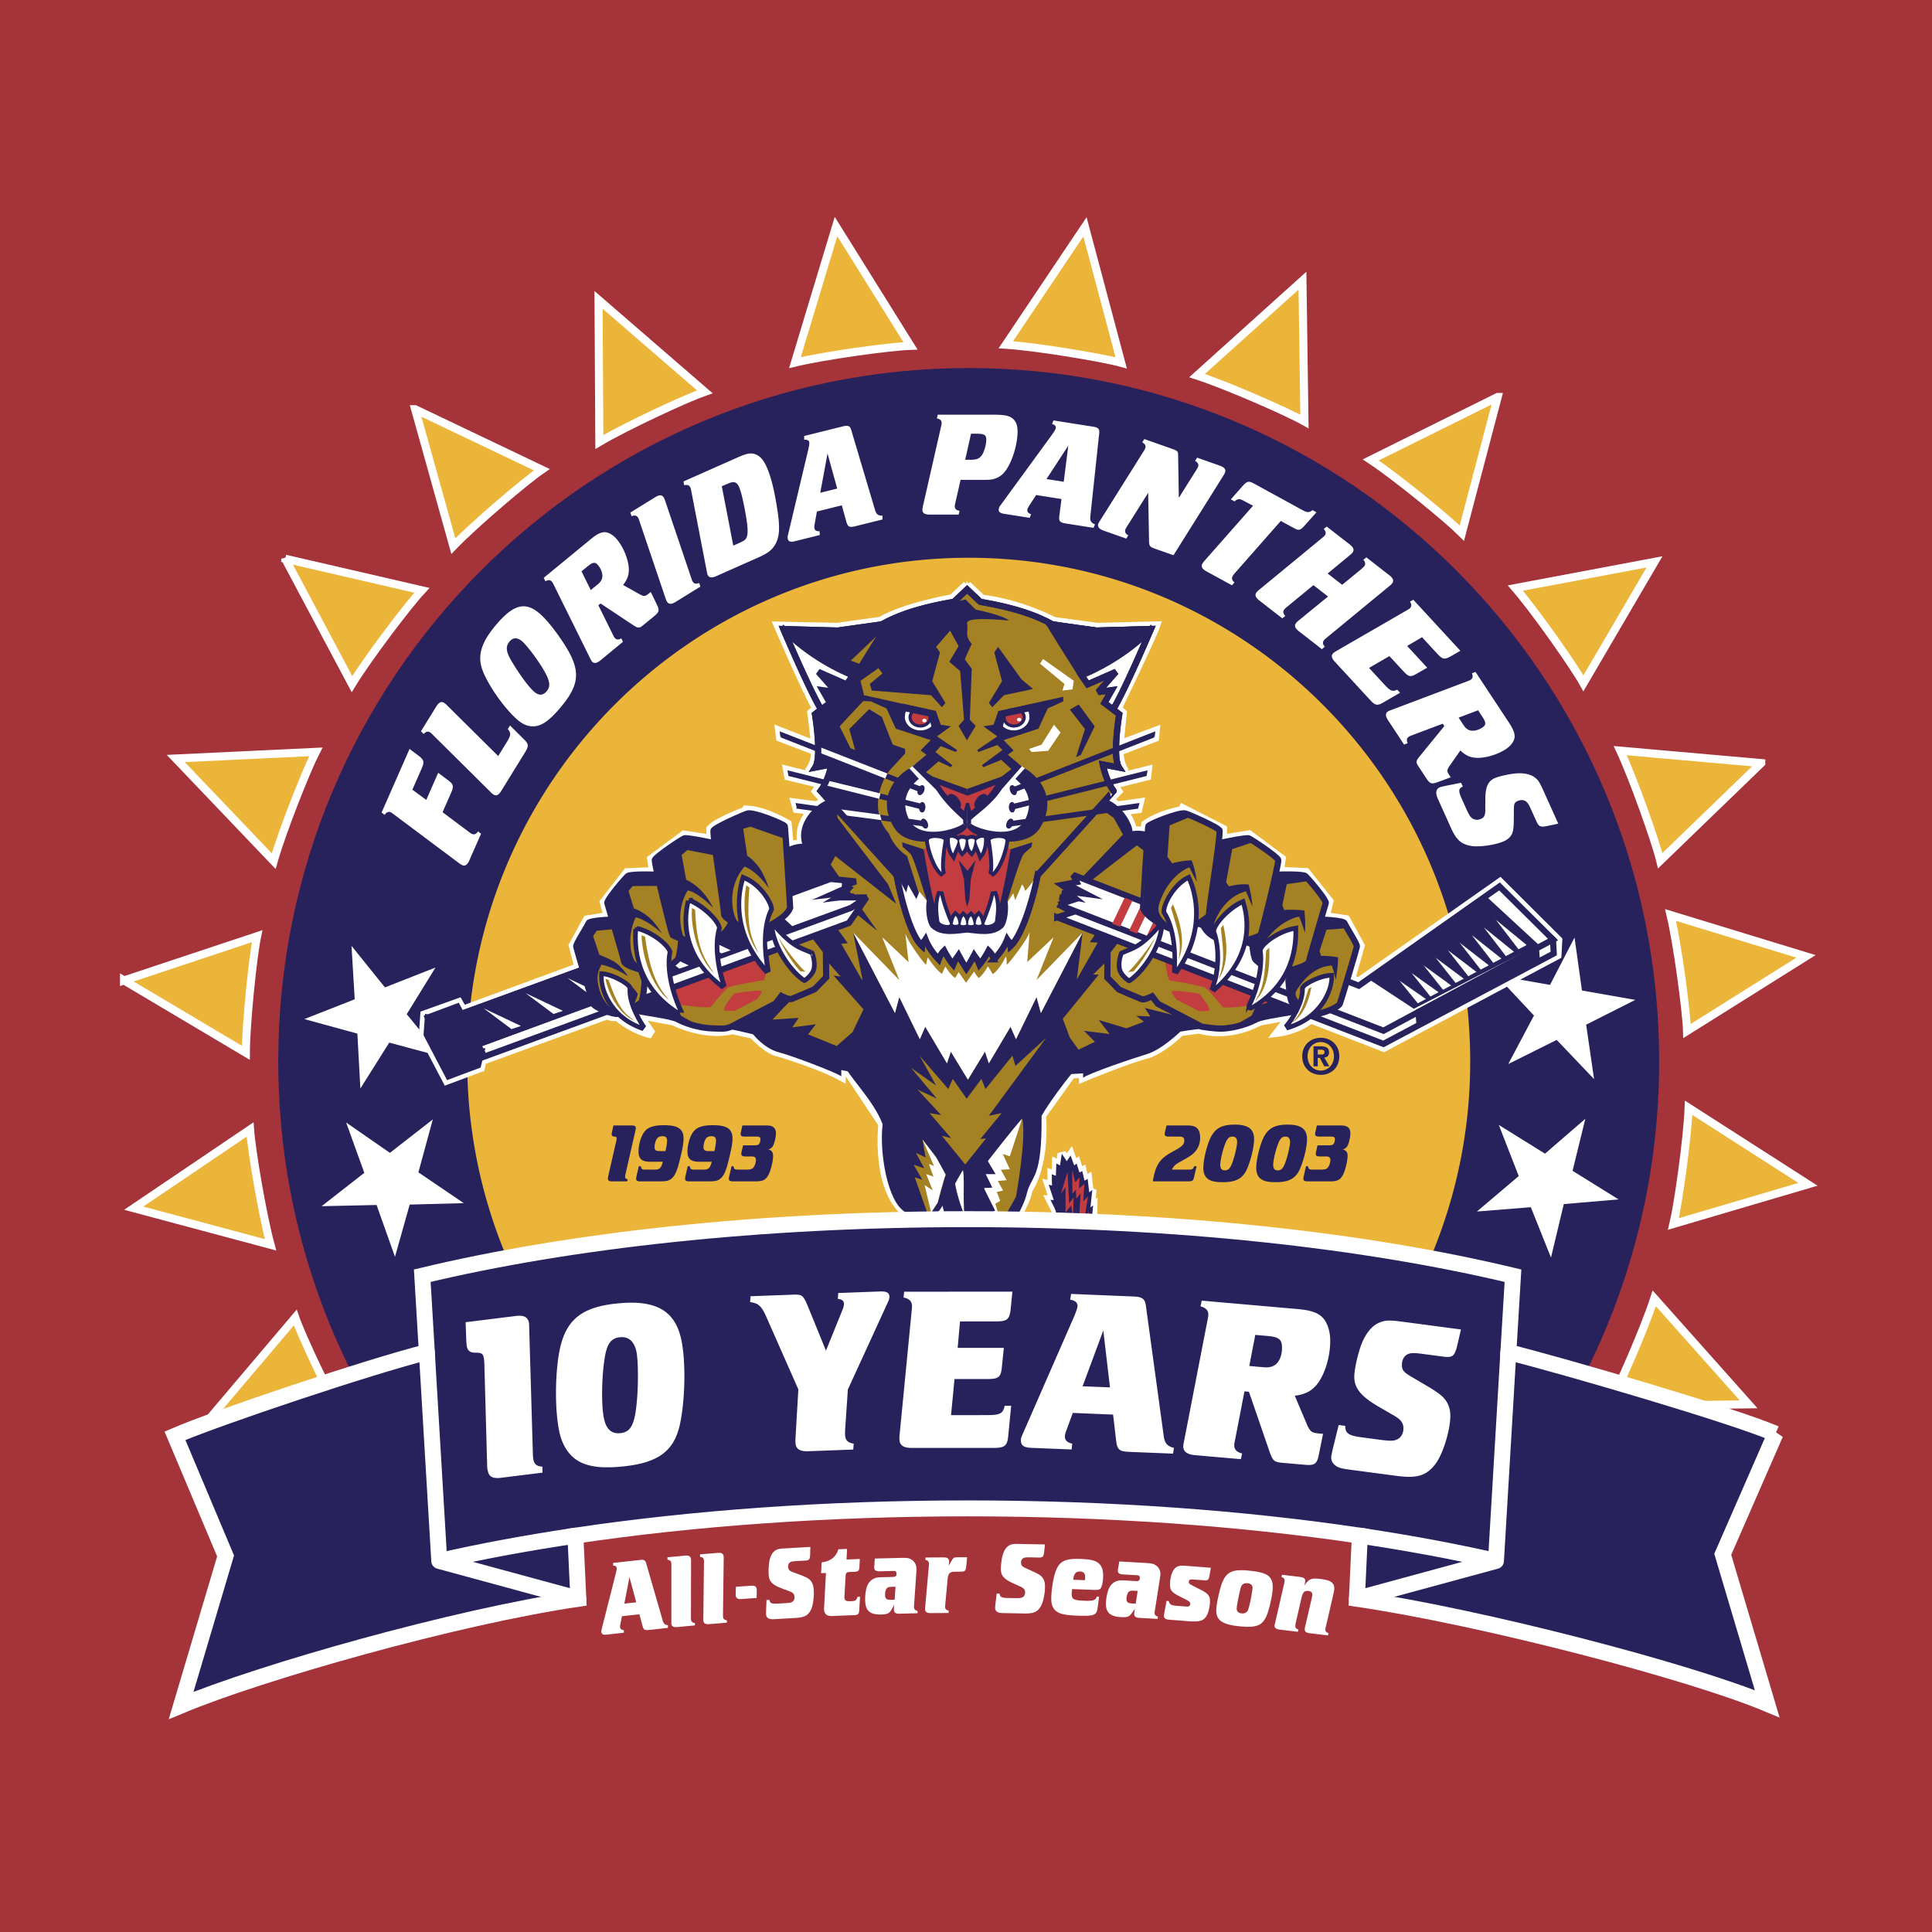
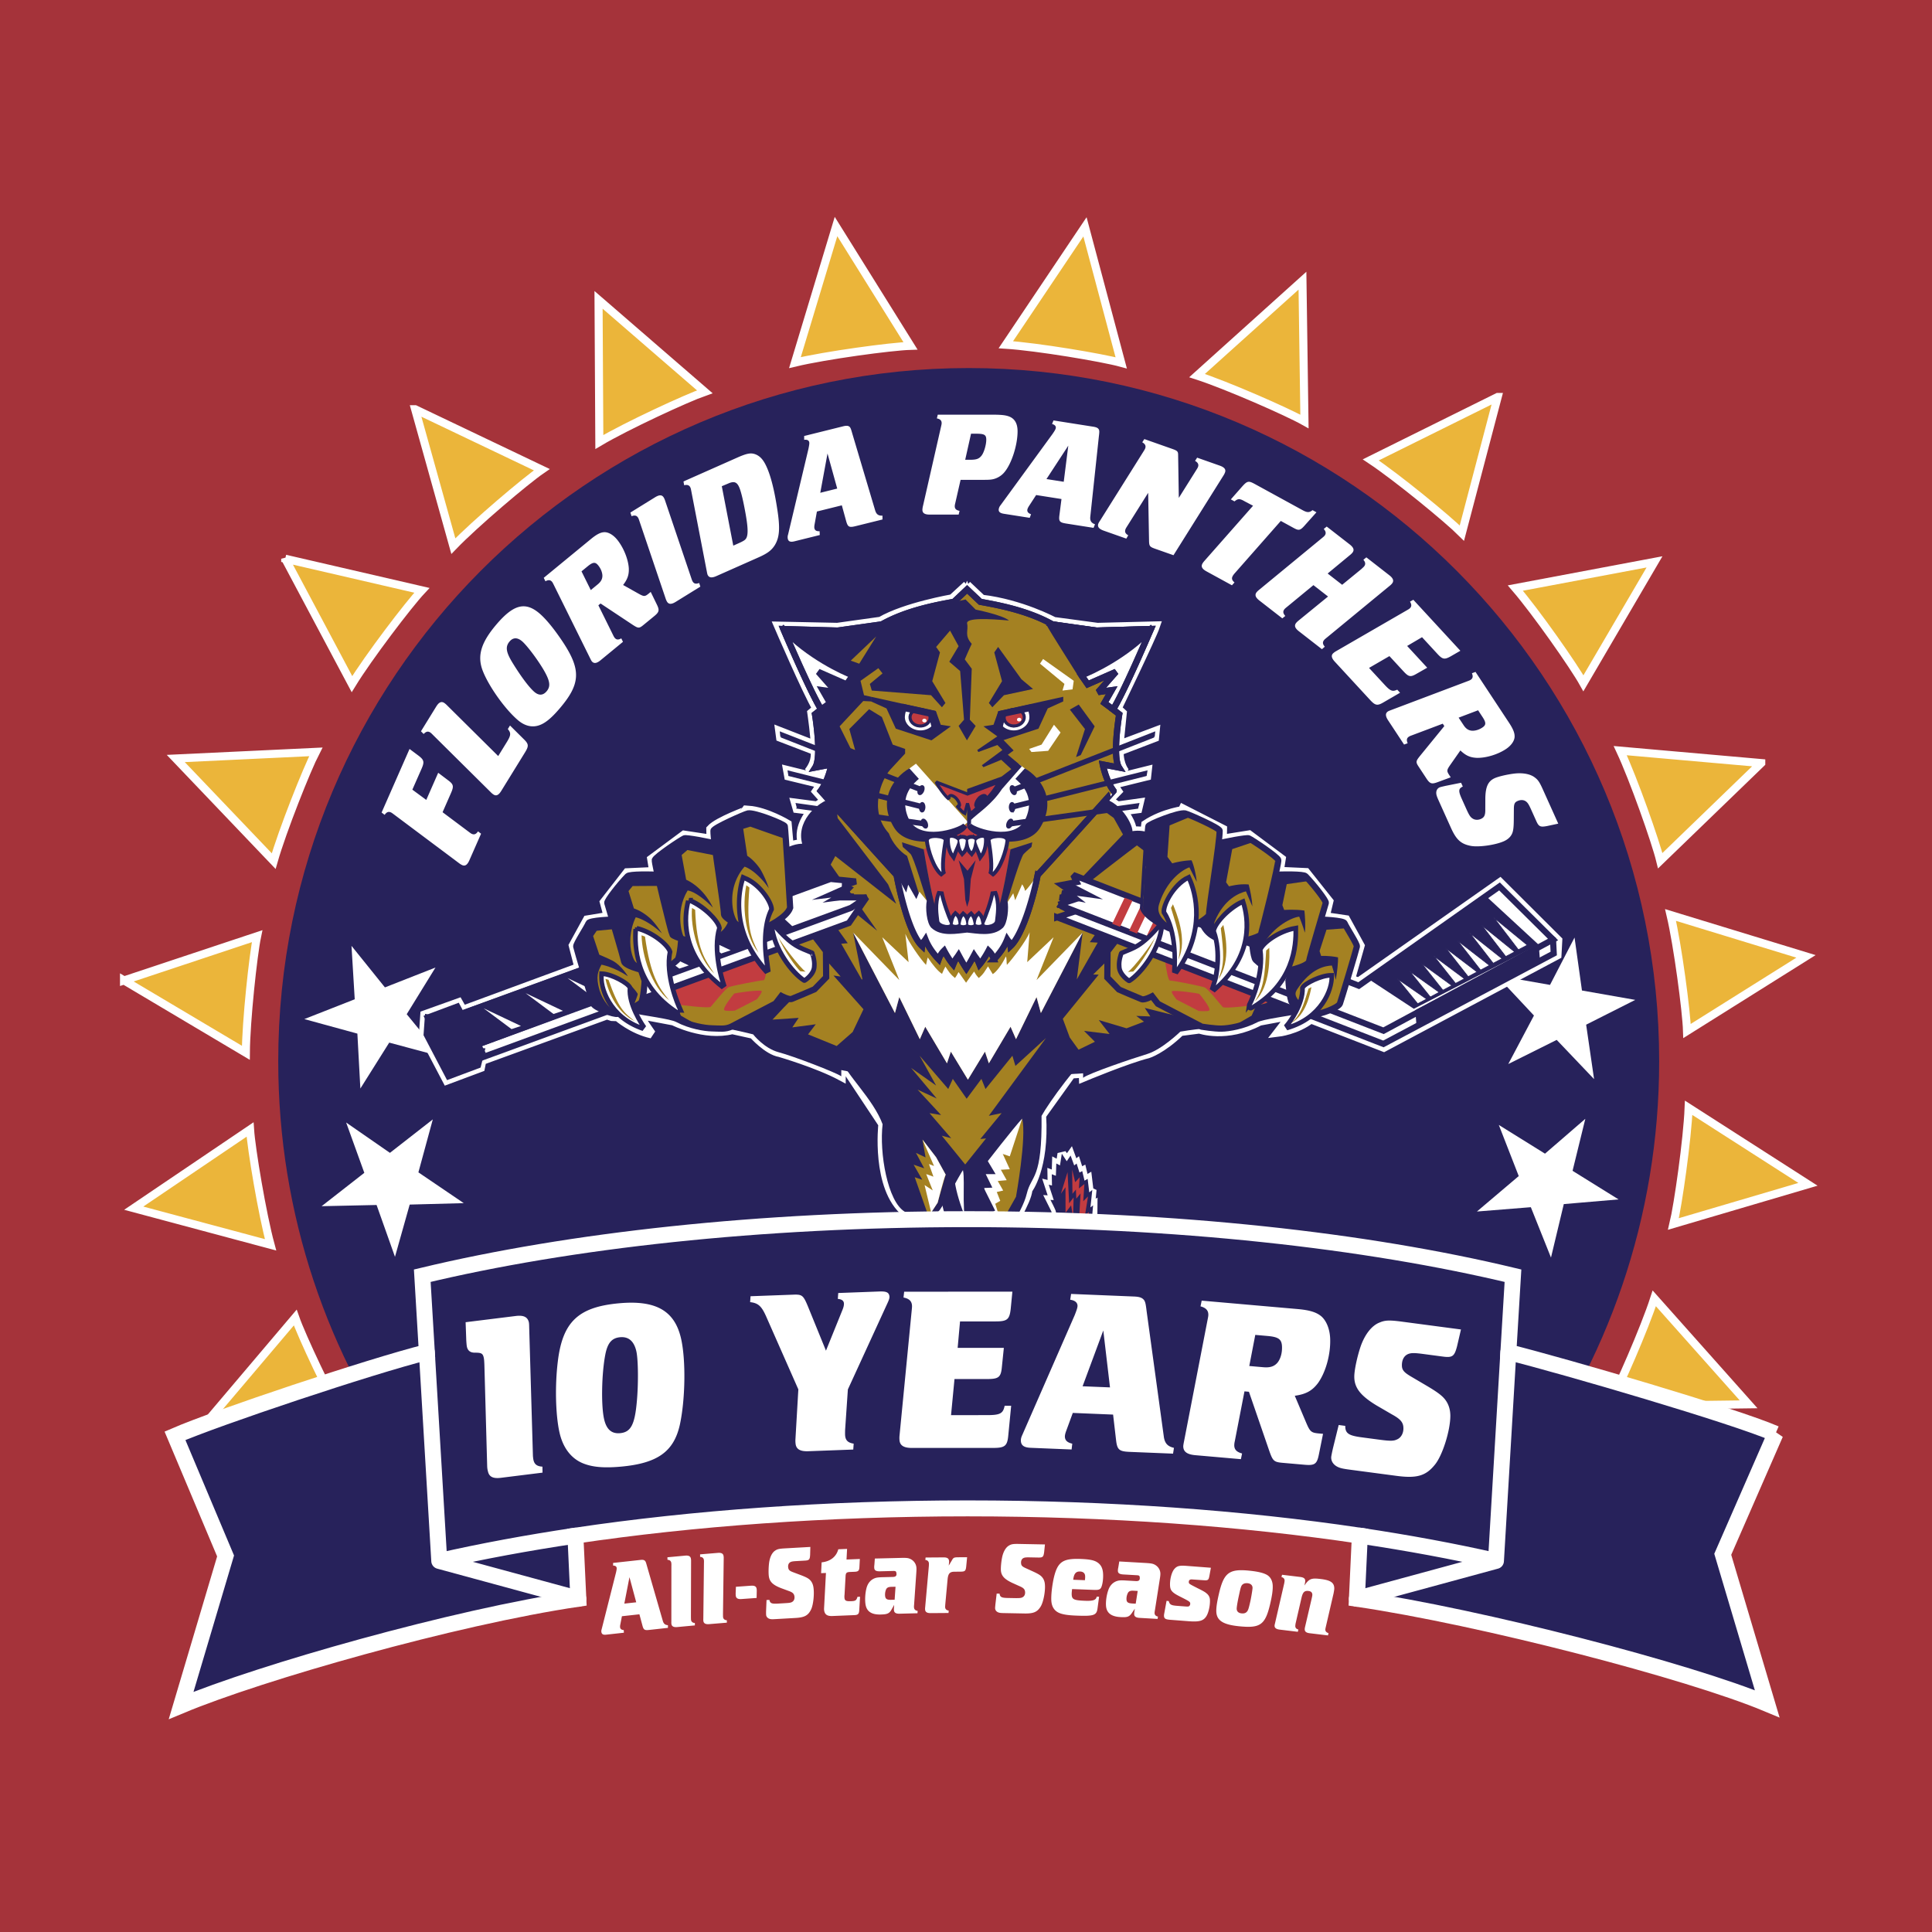
<svg xmlns="http://www.w3.org/2000/svg" width="2500" height="2500" viewBox="0 0 192.756 192.756">
  <path fill-rule="evenodd" clip-rule="evenodd" fill="#a5333a" d="M0 0h192.756v192.756H0V0z" />
  <path d="M151.645 147.526c8.717-11.586 13.891-26.01 13.891-41.65 0-38.194-30.84-69.156-68.885-69.156-38.047 0-68.891 30.962-68.891 69.156 0 15.312 4.958 29.455 13.348 40.912 19.962-6.65 57.599-13.557 110.537.738z" fill-rule="evenodd" clip-rule="evenodd" fill="#27225b" />
-   <path d="M133.133 140.243a50.143 50.143 0 0 0 13.549-34.367c0-27.74-22.398-50.228-50.032-50.228-27.634 0-50.034 22.487-50.034 50.228a50.152 50.152 0 0 0 13.554 34.373c17.569-3.653 42.096-5.498 72.963-.006z" fill-rule="evenodd" clip-rule="evenodd" fill="#ebb53a" />
  <path d="M39.341 81.285c-.207-.156-.269-.199-.351-.236-.232-.103-.428-.025-.614.25l-.304-.233 2.788-6.342.907.678c.545.422.589.62.289 1.305l-.916 2.078 1.389 1.023 1.19-2.707.99.749c.552.409.581.602.281 1.285l-.835 1.9 2.57 1.924c.208.157.271.202.351.238.245.108.428.026.616-.251l.304.233-1.166 2.651c-.204.464-.429.609-.716.483a1.618 1.618 0 0 1-.296-.18l-6.477-4.848zM49.706 75.431l.854-1.386c.424-.687.437-.907.105-1.307l.218-.354 1.38 1.368c.492.481.506.683.115 1.317l-2.375 3.851c-.259.418-.495.52-.76.354a1.475 1.475 0 0 1-.267-.221l-5.749-5.698c-.182-.186-.239-.237-.314-.285-.216-.134-.421-.084-.644.163L42 72.96l1.52-2.465c.267-.431.512-.543.79-.371.062.04.17.123.255.21l5.141 5.097zM50.847 63.994c.35-.409.783-.411 1.256-.002.397.339 1.377 1.579 2.09 2.764.69 1.166.775 1.711.338 2.222-.358.42-.779.431-1.221.051-.507-.439-1.282-1.459-2.114-2.805-.72-1.153-.805-1.698-.349-2.23zm2.998-2.775c-1.424-1.226-2.605-.923-4.3 1.063-1.521 1.78-1.939 3.094-1.417 4.548.559 1.525 2.194 3.86 3.529 5.007.666.574 1.387.764 2.087.54.621-.196 1.256-.71 2.088-1.687 2.084-2.439 2.168-3.843.331-6.628-.825-1.241-1.641-2.259-2.318-2.843zM59.633 58.304l-.691.567-.925-1.867.6-.492c.541-.444.775-.464 1.067-.104.254.312.408.688.417 1.03-.001.329-.133.591-.468.866zm-.753 7.379c.062.123.115.235.163.294.207.253.485.219.877-.105l2.234-1.837-.167-.345c-.292.162-.491.152-.661-.056a1.277 1.277 0 0 1-.145-.247L59.7 60.391l.219-.18 3.187 2.115c.576.376.66.383 1.097.024l1.072-.879c.506-.417.536-.595.245-1.187l-.598-1.228-.173.143c-.426.351-.488.343-1.13-.019l-1.452-.815c.448-.58.6-1.033.568-1.685-.059-.897-.526-2.06-1.167-2.845-.369-.451-.828-.73-1.237-.74-.382.003-.772.189-1.381.69l-4.7 3.864.167.346c.292-.162.501-.142.662.054.056.07.091.138.206.373l3.595 7.261zM63.814 52.042c-.083-.248-.108-.32-.155-.395-.132-.216-.336-.266-.647-.145l-.119-.364 2.459-1.521c.443-.273.699-.257.87.024.048.077.09.172.134.303l2.596 7.679c.083.25.108.319.156.396.141.229.338.265.647.144l.119.365-2.459 1.521c-.431.266-.698.255-.87-.024a1.624 1.624 0 0 1-.134-.305l-2.597-7.678zM72.66 48.238c.572-.252.859-.152 1.087.368.157.356.344 1.074.552 2.173.304 1.581.36 2.374.207 2.801-.106.274-.23.363-.925.671l-.422.187-1.145-5.928.646-.272zm-2.141 8.778c.027.136.047.257.077.325.133.301.412.341.874.136l4.207-1.867c.913-.405 1.314-.713 1.646-1.253.457-.774.521-1.701.217-3.61-.285-1.866-.634-3.214-1.025-4.102-.312-.71-.627-1.094-1.091-1.297-.478-.197-.859-.142-1.895.319l-5.338 2.368.069.378c.323-.079.519-.002.622.232.037.081.053.155.101.411l1.536 7.96zM81.839 49.166l.722-3.921.969 3.5-1.691.421zm-3.217 4.183a.79.79 0 0 0-.02.42c.063.262.267.334.656.239l2.531-.628-.018-.38c-.304.013-.463-.07-.516-.288-.023-.101-.013-.242.021-.42l.227-1.258 2.486-.617.424 1.542c.169.621.294.697.96.532l2.673-.662-.002-.384c-.393.02-.596-.114-.722-.499l-2.287-7.683c-.13-.461-.168-.56-.254-.661-.141-.135-.314-.155-.676-.065l-3.874.963.002.383c.281-.041.455.041.502.229.027.115-.002.309-.079.681l-2.034 8.556zM96.88 43.271h.493c.834 0 1.027.104 1.027.599 0 .506-.225 1.284-.479 1.598-.252.314-.506.404-1.145.404h-.478l.582-2.601zm-4.807 7.262a1.734 1.734 0 0 0-.044.329c0 .329.223.479.729.479h2.887l.09-.374c-.328-.061-.478-.194-.478-.462 0-.076.015-.166.045-.285l.536-2.346h2.038c.537 0 .775 0 1.014-.031.492-.059.98-.329 1.295-.701.729-.837 1.338-2.72 1.338-4.11 0-.702-.236-1.182-.713-1.42-.371-.18-.803-.239-1.801-.239H93.56l-.089.373c.329.061.477.209.477.465 0 .09-.015.163-.075.418l-1.8 7.904zM104.406 47.796l2.178-3.333-.455 3.604-1.723-.271zm-4.58 2.61a.825.825 0 0 0-.18.38c-.041.266.117.411.514.474l2.574.404.133-.358c-.285-.104-.4-.244-.367-.464.018-.105.082-.229.18-.382l.695-1.07 2.529.398-.203 1.586c-.084.637.004.756.682.862l2.721.428.145-.356c-.369-.132-.506-.335-.473-.737l.852-7.976c.059-.475.061-.58.02-.708-.078-.178-.229-.262-.6-.319l-3.939-.621-.146.356c.275.074.404.215.373.406-.018.12-.117.285-.332.598l-5.178 7.099zM114.053 45.095c.141-.221.178-.287.207-.371.084-.24-.006-.43-.297-.595l.207-.323 2.77.975c.531.187.604.26.602.624l.068 4.269 1.709-2.724c.139-.22.18-.286.209-.371.084-.24-.008-.429-.295-.595l.205-.323 2.248.792c.479.168.639.383.535.679a1.498 1.498 0 0 1-.156.31l-4.986 7.952-1.799-.633c-.59-.208-.631-.27-.641-.875l-.086-4.717-2.062 3.28c-.139.22-.18.286-.207.371-.09.253.006.43.281.589l-.193.329-2.246-.791c-.479-.169-.652-.389-.551-.685.029-.084.107-.217.17-.305l4.308-6.862zM125.018 50.458l-.83-.437c-.502-.292-.676-.285-1.02.003l-.367-.2 1.062-1.205c.576-.656.689-.68 1.357-.314l4.744 2.597c.457.25.678.252.986-.005l.393.215-1.082 1.211c-.541.624-.656.646-1.219.338l-1.256-.687-4.551 5.169c-.174.194-.209.261-.252.339-.129.235-.062.426.184.628l-.256.285-2.537-1.388c-.443-.242-.568-.481-.41-.77.033-.066.105-.163.195-.268l4.859-5.511zM131.85 53.719c.201-.164.26-.214.314-.284.154-.201.129-.412-.094-.66l.297-.24 2.283 1.774c.412.322.486.567.285.828-.055.07-.129.144-.236.231l-2.238 1.852 1.447 1.125 1.895-1.551c.189-.174.248-.224.303-.295.154-.2.129-.41-.082-.65l.299-.241 2.281 1.777c.4.31.486.565.287.825a1.43 1.43 0 0 1-.238.233l-6.244 5.142c-.203.165-.26.214-.314.286-.164.211-.129.409.082.649l-.287.25-2.295-1.786c-.4-.31-.486-.565-.285-.826.045-.059.131-.145.236-.233l2.953-2.41-1.459-1.136-2.586 2.131c-.201.163-.26.213-.314.284-.164.213-.129.412.094.659l-.297.241-2.283-1.775c-.4-.312-.486-.566-.285-.827.045-.059.129-.143.236-.231l6.245-5.142zM140.303 60.921c.227-.128.291-.168.355-.229.188-.172.193-.383.016-.665l.334-.188 4.693 5.088-.98.565c-.604.335-.801.295-1.307-.252l-1.537-1.666-1.486.873 2.002 2.17-1.076.614c-.594.348-.781.298-1.287-.249l-1.406-1.523-2.035 1.18 1.559 1.687c.576.626.783.698 1.256.483l.281.306-1.678.973c-.594.347-.803.295-1.309-.251l-3.52-3.816c-.344-.373-.389-.639-.158-.852a1.51 1.51 0 0 1 .281-.2l7.002-4.048zM146.021 72.347l-.494-.747 1.943-.736.426.648c.389.585.383.822-.004 1.077-.334.222-.723.338-1.062.312-.324-.035-.572-.192-.809-.554zm-7.238-1.501c-.129.049-.244.092-.305.132-.273.182-.266.465.012.887l1.594 2.419.361-.132c-.133-.307-.104-.507.121-.655a1.3 1.3 0 0 1 .26-.119l3.117-1.175.158.238-2.42 2.968c-.43.536-.447.619-.135 1.092l.764 1.161c.361.548.535.594 1.15.363l1.279-.472-.123-.187c-.305-.461-.293-.523.129-1.127l.957-1.368c.529.507.963.704 1.609.738.896.033 2.096-.315 2.939-.877.484-.321.809-.75.859-1.162.035-.38-.109-.787-.543-1.448l-3.354-5.084-.359.132c.131.306.09.514-.123.653-.074.049-.145.079-.387.168l-7.56 2.855zM146.945 81.679c.225.141.539.146.811.023.34-.154.447-.383.432-.998l.004-1.085c.023-1.142.285-1.687.936-1.982.381-.172 1.27-.378 1.996-.462.844-.088 1.578.055 2.012.4.316.233.475.474.793 1.183l1.539 3.417-1.104.237c-.678.129-.836.068-1.086-.49l-.521-1.158c-.221-.49-.326-.656-.482-.782-.232-.19-.553-.208-.877-.061-.285.129-.359.294-.359.835l-.008 1.07c-.006.675-.047 1.022-.143 1.279-.135.356-.42.631-.826.817-.867.393-2.59.633-3.369.462-.951-.192-1.406-.625-1.928-1.782l-1.215-2.696c-.178-.395-.238-.565-.252-.74-.021-.268.088-.497.33-.609.084-.036.439-.115.588-.15l1.557-.312.172.38c-.447.204-.451.451-.102 1.229l.459 1.02c.3.666.413.811.643.955z" fill-rule="evenodd" clip-rule="evenodd" fill="#fff" />
  <path d="M174.459 140.11l-9.412-10.573c-.973 3.005-3.611 9.041-4.578 10.754l13.99-.181zM108.248 22.633l-7.895 11.761c3.129.202 9.611 1.287 11.51 1.806l-3.615-13.567zM83.41 22.602l-4.099 13.576c3.055-.73 9.571-1.613 11.527-1.673L83.41 22.602zM59.717 29.917l.079 14.183c2.706-1.604 8.673-4.366 10.52-5.011l-10.599-9.172zM28.458 55.744l6.657 12.511c1.645-2.684 5.632-7.928 6.975-9.359l-13.632-3.152zM17.536 75.675l9.77 10.239c.865-3.026 3.3-9.158 4.203-10.9l-13.973.661zM12.375 97.817l12.154 7.221c.022-3.151.722-9.715 1.123-11.635l-13.277 4.414zM13.342 120.54l13.652 3.656c-.827-3.038-1.916-9.544-2.046-11.505l-11.606 7.849zM20.39 142.151l14.118-.167c-1.604-2.703-4.406-8.672-5.053-10.531l-9.065 10.698zM175.721 76.132l-14.07-1.241c1.334 2.854 3.527 9.071 3.992 10.981l10.078-9.74zM165.07 56.058l-13.883 2.612c2.055 2.389 5.836 7.782 6.791 9.5l7.092-12.112zM149.426 39.606l-12.666 6.277c2.617 1.738 7.709 5.919 9.092 7.303l3.574-13.58zM129.947 28.003l-10.518 9.47c2.984.968 9.008 3.613 10.717 4.578l-.199-14.048zM41.418 40.831l3.812 13.657c2.184-2.263 7.205-6.521 8.823-7.628l-12.635-6.029zM180.381 118.159l-11.906-7.634c-.125 3.15-1.055 9.686-1.516 11.591l13.422-3.957zM180.184 95.418l-13.514-4.13c.721 3.063 1.584 9.607 1.646 11.575l11.868-7.445z" fill-rule="evenodd" clip-rule="evenodd" fill="#ebb53a" stroke="#fff" stroke-width=".804" stroke-miterlimit="2.613" />
  <path d="M61.483 113.85c.024-.115.041-.2.041-.267 0-.134-.049-.168-.258-.192-.167-.017-.241-.091-.241-.235 0-.042.017-.134.034-.226l.141-.644h1.832c.284 0 .408.084.408.268 0 .042-.017.117-.033.184l-1.024 4.508a.94.94 0 0 0-.017.15c0 .15.075.226.258.259l-.05.209H61.05c-.283 0-.4-.082-.4-.266 0-.052 0-.101.017-.186l.816-3.562zM66.389 114.847h-.508c-.45 0-.574-.085-.574-.412 0-.284.108-.66.25-.852.115-.143.307-.226.548-.226.309 0 .45.142.45.459 0 .219-.065.635-.166 1.031zm-2.44 1.511h-.217l-.241 1.054c-.016.075-.026.15-.026.193 0 .159.124.258.352.258h2.08c.567 0 .817-.059 1.059-.242.358-.268.583-.743.841-1.789.391-1.563.4-1.931.4-2.258 0-.945-.566-1.312-1.933-1.312-1.107 0-1.691.21-2.059.777-.298.469-.499 1.222-.499 1.856 0 .72.333 1.012 1.167 1.012h1.249a1.372 1.372 0 0 1-.216.56c-.107.15-.274.226-.55.226h-1.04c-.258-.001-.367-.116-.367-.335zM71.271 114.847h-.508c-.45 0-.574-.085-.574-.412 0-.284.108-.66.249-.852.117-.143.309-.226.55-.226.309 0 .45.142.45.459-.001.219-.067.635-.167 1.031zm-2.441 1.511h-.216l-.241 1.054a.906.906 0 0 0-.025.193c0 .159.124.258.349.258h2.083c.566 0 .817-.059 1.058-.242.359-.268.583-.743.841-1.789.391-1.563.4-1.931.4-2.258 0-.945-.566-1.312-1.932-1.312-1.107 0-1.691.21-2.059.777-.3.469-.5 1.222-.5 1.856 0 .72.333 1.012 1.167 1.012h1.249a1.4 1.4 0 0 1-.216.56c-.108.15-.276.226-.551.226h-1.04c-.259-.001-.367-.116-.367-.335zM72.986 116.358h.209c.017.268.108.334.449.334h.725c.475 0 .616-.033.757-.167.168-.157.292-.51.292-.81 0-.143-.058-.244-.166-.293-.066-.033-.143-.042-.375-.042h-.508c-.284 0-.408-.076-.408-.259 0-.043.008-.135.023-.193l.151-.66h1.025c.341 0 .458-.025.541-.1.099-.101.167-.31.167-.503 0-.209-.084-.269-.45-.269h-1.116c-.283 0-.408-.074-.408-.249a.88.88 0 0 1 .025-.192l.15-.67h2.173c.483 0 .616.018.799.101.241.108.376.36.376.687 0 .309-.101.786-.243 1.146-.107.259-.291.418-.541.46.35.076.499.276.499.636 0 .55-.257 1.588-.508 1.982-.265.442-.542.566-1.224.566h-2.274c-.283 0-.408-.082-.408-.258 0-.05 0-.076.024-.193l.244-1.054zM118.156 113.801c0-.312-.133-.403-.559-.403h-.99c-.283 0-.41-.074-.41-.258 0-.05.01-.118.027-.184l.158-.67h1.998c.5 0 .74.052.951.192.266.176.406.536.406 1.029 0 .492-.141.943-.416 1.287-.25.317-.408.484-1.566 1.112-.498.268-.682.461-.824.785h1.615c.418 0 .484-.033.6-.334h.234l-.234 1.029c-.1.443-.148.476-.697.476h-3.426c.076-.566.242-1.194.451-1.58.283-.552.691-.936 1.506-1.371.903-.483 1.176-.702 1.176-1.11zM122.963 113.397c.307 0 .467.186.467.553 0 .301-.184 1.162-.393 1.799-.25.776-.449 1.019-.832 1.019-.309 0-.459-.174-.459-.55 0-.494.275-1.606.549-2.25.176-.41.367-.571.668-.571zm2.158.262c0-1.014-.584-1.456-1.934-1.456-1.482 0-2.156.478-2.643 1.872-.289.837-.488 1.849-.488 2.469 0 .551.207.96.6 1.17.299.159.697.234 1.322.234 1.326 0 1.992-.359 2.418-1.279.389-.86.725-2.234.725-3.01zM128.242 113.397c.311 0 .467.186.467.553 0 .301-.184 1.162-.391 1.799-.25.776-.451 1.019-.832 1.019-.311 0-.459-.174-.459-.55 0-.494.275-1.606.551-2.25.176-.41.365-.571.664-.571zm2.158.262c0-1.014-.582-1.456-1.932-1.456-1.482 0-2.158.478-2.641 1.872-.293.837-.492 1.849-.492 2.469 0 .551.209.96.6 1.17.301.159.699.234 1.326.234 1.324 0 1.99-.359 2.414-1.279.393-.86.725-2.234.725-3.01zM130.301 116.358h.207c.018.268.109.334.451.334h.725c.475 0 .615-.033.758-.167.168-.157.291-.51.291-.81 0-.143-.059-.244-.166-.293-.066-.033-.143-.042-.375-.042h-.508c-.283 0-.41-.076-.41-.259 0-.043.01-.135.027-.193l.148-.66h1.025c.342 0 .457-.025.541-.1.102-.101.168-.31.168-.503 0-.209-.084-.269-.451-.269h-1.117c-.283 0-.406-.074-.406-.249 0-.052.01-.127.025-.192l.15-.67h2.172c.484 0 .617.018.801.101.24.108.373.36.373.687 0 .309-.098.786-.24 1.146-.109.259-.291.418-.541.46.352.076.5.276.5.636 0 .55-.26 1.588-.508 1.982-.268.442-.541.566-1.225.566h-2.275c-.283 0-.406-.082-.406-.258 0-.05 0-.076.025-.193l.241-1.054z" fill-rule="evenodd" clip-rule="evenodd" fill="#27225b" />
  <path fill-rule="evenodd" clip-rule="evenodd" fill="#fff" d="M38.404 98.513l5.044-1.982-2.87 4.657 3.469 4.233-5.214-1.399-2.879 4.581-.298-5.479-5.294-1.45 5.029-1.976-.322-5.329 3.335 4.144zM38.903 115.021l4.278-3.338-1.437 5.283 4.525 3.071-5.394.144-1.468 5.212-1.835-5.171-5.485.12 4.261-3.328-1.813-5.02 4.368 3.027zM157.092 93.537l.74 5.286 5.318.936-4.9 2.474.791 5.431-3.729-3.914-4.832 2.409 2.563-4.84-3.736-3.994 5.338.939 2.447-4.727zM158.168 111.625l-1.273 5.187 4.589 2.853-5.464.467-1.278 5.336-2.01-5.026-5.38.432 4.173-3.537-1.988-5.101 4.608 2.866 4.023-3.477z" />
  <path d="M96.48 58.376l-1.468 1.353s-4.688.81-7.144 2.243l-4.327.606-5.876-.121s2.817 6.547 3.822 8.243l-.502.424s.364 2.546.324 3.214l-3.523-1.375.08.606 3.421 1.312s.283 1.009-.624 2.122l1.873-.342-.362 1.089-3.604-.888.102.565 3.26.789-.484.727.846.949s-.645.384-.764.505l-2.175-.283.163.565 1.488.184s-1.528 1.557-.965 3.293c0 0-.927.081-1.289.303l-.201-2.243s-2.131-1.273-3.883-1.395c0 .002-3.041 1.092-3.764 1.899l.02.991-2.674-.405-3.24 2.404.199 1.233-2.634.119-2.294 2.952.382 1.413-2.074.343-1.407 2.566.562 2.182-11.571 4.263-.422-.746-3.382 1.212-.141 2.041 2.355 4.483 3.36-1.254.141-.706 12.478-4.545.482.162.583.021s1.45 1.291 3.383 1.716c0 0-1.229-1.736-1.229-1.938l3.421.646s3.081 1.576 5.858.867l2.084.461s1.436 1.621 2.664 1.823c0 0 3.786 1.101 6.13 2.36v-.621l.633.119 3.501 5.273s-.724 6.364 2.292 8.827c0 0 .324.184.081 1.033l-.382 1.595s-.321.949-.522 1.151c0 0-.664 1.395.342 2.202l.283.545.159-.422.224-.043.482.303.322.506.121-.465.684-.223.181.041.342.505.123-.465.604-.303.121.061.281.446.219-.607s.827-.223.505-1.03l-.201-1.233.302.404s.382-.525-.463-1.656c0 0-.321-2.041-.706-2.363l.585-.626s.845 3.413 1.892 4.93l-.583 3.067-.867 1.599s-1.046.666-.927 1.615l.364-.343s-.483 1.435.099 2.121c0 0-.038.707.304.808l.121-.444.201-.04.563.464.301.666.162-.502.342-.104.424.182.322.525.181-.505.502-.222.203.04.322.485.16-.525s.986-.263.805-1.214l.301-3.594s3.643 3.151 7.891-1.353c0 0 1.951-1.595 1.932-7.736l-.264.16.164-1.738-.283.281-.16-1.345-.312.181-.227-.956-.275.143-.287-.896-.24.188-.361-.987-.369.522-.506-.705-.182 1.168-.369-.192-.041 1.226-.41-.154.02 1.125-.324-.077.502 1.532-.33-.02.492.986s1.328 4.749-.322 6.224c0 0-2.535 3.048-5.635-.485 0 0-.16-1.899 1.27-3.636 0 0 1.889-2.991 1.949-4.103 0 0 1.689-2.14 1.369-7.413l2.957-4.124 1.178-.077.012.402s4.346-1.818 6.459-2.344c0 0 1.367-.417 3.229-2.218l1.902-.247s2.697.969 5.998-.788l3.141-.585-1.309 1.697s1.893-.224 3.279-1.334l7.285 2.828 17.287-9.212.08-1.476-5.777-5.758-14.107 9.921-.783-.283.945-3.335-1.428-2.606-2.053-.302.363-1.516-2.295-2.887-2.656-.121.199-1.232-3.221-2.404-2.654.424.02-.991-3.723-1.899c0 .002-2.133.224-3.963 1.436l-.082.707s-.682-.139-1.227-.041c0 0-.043-1.009-1.008-2.021l1.549-.2.143-.607-2.172.305-.848-.567.865-.889-.463-.688 3.361-.826.062-.566-3.645.907-.381-1.09 1.83.363s-.623-.646-.623-2.1l3.541-1.354.061-.626-3.602 1.353.32-3.171-.502-.465s3.459-7.151 3.824-8.245l-5.814.144-4.35-.585s-3.262-1.757-7.184-2.223l-1.475-1.395z" fill-rule="evenodd" clip-rule="evenodd" fill="#fff" stroke="#fff" stroke-width=".876" stroke-miterlimit="2.613" />
  <path d="M95.244 116.649c-.512 2.482 3.641 12.577 7.898 11.412 2.074-.567 2.643-2.093 2.68-3.616.039-1.604-.457-3.532-.512-3.684-.088-.24-.506-1.048-.506-1.048l.33.02-.502-1.532.324.077-.02-1.125.41.154.041-1.226.369.192.182-1.168.492.751.383-.568.361.987.24-.188.287.896.275-.143.227.956.312-.181.16 1.345.303-.237-.184 1.74.264-.206s-.117 1.125-.117 1.824c0 .933 0 7.065-5.801 8.232-5.801 1.162-9.668-9.477-9.282-11.96l1.386-1.704z" fill-rule="evenodd" clip-rule="evenodd" fill="#27225b" />
  <path d="M83.187 79.725c-1.702.466-3.711 2.447-2.938 4.62-1.391-.154-3.402 1.243-3.712 2.33-.31 1.088.618 6.988.618 6.988l8.2 9.009c.464-1.012 1.082-2.252 1.159-2.874 0 0-.116 2.91-.89 3.999l-2.394 1.166.826.582c.366 1.475 3.192 3.958 4.16 6.6-.347 2.872.502 7.687 2.166 8.638.73.416-.077 2.087-.155 2.778-.077.694-.697 1.318-.697 1.805 0 .484.021 1.323.582 1.525.193.069.463.069.5-.104.079.312.583.486.929.486.35 0 .541-.242.579-.348.234.277 1.201.14 1.201-.139.463.139 1.121-.243 1.121-.555s-.348-1.907-.348-2.356c0-.451-.195-.974-.35-1.805-.153-.833-.678-1.087-.27-1.281.347-.161 2.011-3.521 2.629-4.375.464.622-.077 3.767.464 6.173-.153 1.164-.771 4.388-1.082 5.861-.62.855-1.935 3.574-1.547 4.351.387.778.541.854.773.62.309.466 1.084 1.01 1.314.543.464.389 1.315.312 1.315 0 .541.233 1.469-.077 1.469-.93 0-.855.078-2.717.23-3.341.059-.227.049-4.097.465-5.357.232-.698 2.322-3.337 2.787-5.278.463-1.943 1.545-1.32 1.469-7.766.773-1.396 3.732-5.513 5.473-6.756 1.744-1.242.369-.076.369-.076l6.92-12.191.465-6.835c-1.008-.774-1.625-2.793-4.178-2.327.232-.545-1.158-3.3-3.326-3.379H83.187v-.001z" fill-rule="evenodd" clip-rule="evenodd" fill="#27225b" stroke="#27225b" stroke-width=".31" stroke-miterlimit="2.613" />
  <path d="M89.994 126.613c-.077.347 0 .624.155.764l.232-.626-.387-.138zM91.155 126.96c-.079.346 0 .624.153.762.079-.207.232-.624.232-.624l-.385-.138zM92.469 126.822c-.077.345 0 .622.155.762l.232-.624-.387-.138zM93.632 126.543c-.081.348 0 .624.151.763l.232-.623-.383-.14zM94.008 123.268c.406.362.708 1.124.614 1.53-.193-.326-.606-.647-.606-.647l-.008-.883zM94.132 133.147c-.078.387 0 .701.154.855l.232-.701-.386-.154zM95.331 133.808c-.077.388 0 .699.155.854l.232-.699-.387-.155zM96.568 133.885c-.077.39 0 .699.155.855l.23-.699-.385-.156zM97.768 133.692c-.078.387 0 .697.154.854l.232-.697-.386-.157zM94.676 129.926c-.327.223-.984.684-1.033 1.428.274-.284.706-.522.706-.522l.327-.906z" fill-rule="evenodd" clip-rule="evenodd" fill="#27225b" stroke="#27225b" stroke-width=".156" stroke-miterlimit="2.613" />
  <path d="M89.414 90.168l-.812-1.941-5.028-6.598-.153-1.398h25.681c.266.078 2.016 1.378 2.016 1.378l.922 1.65-5.416 5.667-.385 1.166c1.002-1.086 7.191-5.747 7.191-5.747l2.109 1.593-1.264 4.266-2.352-.793-2.818 2.507.773.444-1.146 1.639.785.048-2.082 3.665.58-4.671-4.168 8.026-.434-1.591-2.049 4.203-.543-1.245-2.164 3.651-.389-1.165-1.702 2.795-1.702-2.795-.386 1.165-2.167-3.651-.541 1.245-2.05-4.203-.433 1.591-4.168-8.026.927 4.671h-.077l-2.038-3.555.649-.055-1.352-1.883.843-.03-2.278-2.955.465-.641 5.258 4.271-4.64-6.6.464-.853 6.074 4.755z" fill-rule="evenodd" clip-rule="evenodd" fill="#a48122" />
  <path fill-rule="evenodd" clip-rule="evenodd" fill="#c23c40" d="M108.402 123.514l.235-2.587-.389.327.303-1.884-.473.476.111-1.712-.546.438.076-1.114-.448.49-.3-1.26.027 2.415.346-.424.037.91.428-.52-.192 3.187.612-.48-.124 2.677.297-.939z" />
  <path fill-rule="evenodd" clip-rule="evenodd" fill="#c23c40" d="M107.059 121.469l.058-2.003-.447.582-.162-3.102-.664 2.157.461-.656.004 2.546.554-.736.196 1.212zM107.219 123.078l.418-.38-.317 1.672-.052-.846-.385.362.012-1.019-.379.393.117-1.864.215 1.045.357-.39.014 1.027z" />
  <path fill-rule="evenodd" clip-rule="evenodd" fill="#a48122" d="M94.04 125.705l-.948-3.324-.539.662.324 1.384-2.86 1.31-.005.39.537.196.371-.463.156.616.669.089.258-.609.309.426.721-.119.029-.698.46.432.518-.292zM101.982 111.603c.465 1.823-.617 7.801-.617 7.801s-2.092 3.711-2.477 4.413c-.387.699-.465.906-.465.906l-.617-.21s.99-3.318 1.428-3.997c.033-.048-.111-2.233.117-3.213.232-.983.387-1.612.697-2.172l.619-.14.309-.841c.001 0 .696-1.636 1.006-2.547zM97.551 129.083l.797-1.178-.026 4.846-.519.259-.389-.441-.162.595-.668.051-.197-.646-.324.624-.625-.075-.057-.757-.425.493-.401-.33-.009-.344 3.104-1.09-.099-2.007z" />
  <path d="M98.424 124.723l-.617-.21s1.16-3.641 1.16-3.989c0-.231-.852-1.377-.852-2.646l.193-1.722s2.822-3.642 3.674-4.553l-1.236 3.765-.697-.236.697 1.523-.891.05.582 1.042-.891.081.541.952-.639.146.348.879-.5.293.287.915-.656.253.195.659-.465.378.131.975-.383.349.019 1.096z" fill-rule="evenodd" clip-rule="evenodd" fill="#fff" />
  <path fill-rule="evenodd" clip-rule="evenodd" fill="#27225b" d="M98.424 115.626l.908 1.52h-.984l.658 1.345-.852.037 1.129 2.254-1.672.969-.076-4.915.889-1.21z" />
  <path d="M107.037 124.798l.369 1.262.311-1.614.115 1.064.521-1.144c-.117.736-.928 3.108-2.582 4.461-.158.13-1.816.988-2.049 1.02.619-.387 1.346-.946 1.664-1.266.348-.351 1.158-1.529 1.158-1.529l.143-1.006.266.776.084-2.024z" fill-rule="evenodd" clip-rule="evenodd" fill="#a48122" />
  <path d="M105.771 128.827c.271-.233-.5.077-.5.077l.115-.323c-.701.646-2.32 1.438-3.85 1.244l.424.262c.966.205 2.909-.425 3.811-1.26z" fill-rule="evenodd" clip-rule="evenodd" fill="#fff" />
  <path fill-rule="evenodd" clip-rule="evenodd" fill="#a48122" d="M93.397 115.461l-1.358-1.764.304 1.779-.956-.452.821 1.537-1.053-.357.863 1.502-.755-.252 1.215 3.447.426.071.645-.981.801-2.799-.953-1.731z" />
  <path d="M94.35 117.192l-.953-1.731-1.358-1.764 1.149 2.634-.507-.195.448 1.262-.721-.259.653 1.63-.815-.536.658 2.739.645-.98c0-.001.608-2.43.801-2.8z" fill-rule="evenodd" clip-rule="evenodd" fill="#fff" />
  <path fill-rule="evenodd" clip-rule="evenodd" fill="#a48122" d="M96.297 116.181l-2.334-2.873.937.252-2.162-2.504 1.152.189-2.339-2.529 1.906.883-2.555-3.052 2.494 1.757-1.644-2.973 2.854 3.318.455-1.009 1.382 1.981 1.473-1.981.408 1.009 2.682-3.318.303 1.016 3.05-2.785-5.705 7.76 1.276-.266-2.127 2.583.576-.06-2.082 2.602z" />
  <path d="M102.727 93.014c-.281.776-1.752 2.725-2.271 3.253-.059-.396.006-.579-.1-.844-.377.815-.998 1.604-1.312 1.762-.221-.366-.324-.524-.469-.774-.355.533-.408.723-.924 1.166-.297-.336-.297-.364-.465-.648-.172.252-.541.745-.802 1.116-.263-.371-.578-.812-.748-1.062-.17.284-.118.259-.36.595-.494-.415-.598-.606-.953-1.141-.14.25-.193.383-.336.724-.386-.236-.962-.921-1.417-1.63-.106.264-.042.156-.18.737-.519-.528-1.777-2.319-2.063-3.096l.323 2.821-2.629-2.483 1.702 4.269-4.601-4.735 4.168 8.026.433-1.591 2.05 4.203.541-1.245 2.167 3.651.386-1.165 1.702 2.795 1.702-2.795.389 1.165 2.164-3.651.543 1.245 2.049-4.203.434 1.591 4.168-8.026-4.602 4.735 1.701-4.269-2.631 2.483.241-2.979z" fill-rule="evenodd" clip-rule="evenodd" fill="#fff" />
  <path d="M103.529 87.297c-.309 1.629-1.391 5.848-2.705 7.09-.059-.438-.135-.359-.334-.662-.326.829-.852 1.488-1.318 1.982a2.132 2.132 0 0 0-.539-.866s-.439.842-.906 1.386c-.238-.593-.318-.593-.541-.931-.405.759-.563.997-.773 1.32-.21-.323-.368-.561-.775-1.32-.223.338-.3.338-.542.931-.464-.544-.903-1.386-.903-1.386-.273.268-.413.518-.54.866-.468-.494-.993-1.153-1.32-1.982-.195.303-.276.224-.333.662-1.314-1.242-2.238-5.46-2.548-7.09-1.856-2.02-7.578-8.386-7.578-8.386.771-1.009 1.081-2.64 1.081-2.64l-1.624.31c.696-1.086-.019-5.318-.019-5.318l.618-.487c-1.237-2.017-3.77-8.015-3.77-8.015l5.413.154 4.41-.62c2.474-1.397 5.491-1.942 7.193-2.252L96.49 58.8l1.315 1.243c1.699.31 4.719.854 7.193 2.252l4.406.62 5.416-.154s-2.533 5.998-3.771 8.015l.619.487s-.715 4.232-.018 5.318l-1.627-.31s.311 1.63 1.082 2.64c.002 0-5.718 6.366-7.576 8.386z" fill-rule="evenodd" clip-rule="evenodd" fill="#a48122" stroke="#27225b" stroke-width=".62" stroke-miterlimit="2.613" />
  <path d="M96.491 82.521l4.331 2.214s-1.008 6.29-1.549 6.677c-.539.389-2.782.545-2.782.545s-2.243-.156-2.785-.545c-.541-.388-1.549-6.677-1.549-6.677l4.334-2.214z" fill-rule="evenodd" clip-rule="evenodd" fill="#c23c40" />
  <path fill-rule="evenodd" clip-rule="evenodd" fill="#c23c40" d="M96.491 84.112l-1.855-.62 1.855-1.243 2.05 1.283-2.05.58z" />
  <path d="M90.497 85.394l1.431 4.544c-.077.969-.193 2.716 1.355 3.414 1.545.701 2.514.235 3.093.235.578 0 1.042-.195 1.7 0 .658.193-.117.039-.117.039-.578.271.273 1.709.621 1.243 0 0-.387.815-.854 1.359-.23-.7-.309-.465-.541-.931-.385.853-.462 1.086-.694 1.32-.232-.233-.309-.467-.695-1.32-.233.466-.311.231-.543.931-.464-.544-.852-1.359-.852-1.359s-.542.505-.618.971c-.697-.543-1.082-1.826-1.082-1.826s-.388.117-.465.506c-1.314-1.244-2.474-5.592-2.784-7.222-1.856-2.02-7.578-8.386-7.578-8.386.771-1.009 1.081-2.64 1.081-2.64l-1.624.31c.696-1.086-.019-5.318-.019-5.318l.618-.487c-1.237-2.017-3.77-8.015-3.77-8.015l5.413.154 4.41-.62c2.474-1.397 5.481-2.007 7.193-2.252.541-.078 1.159-.233 1.159-.233l1.006 1.009s2.707.544 3.326 1.089c-1.857-.158-4.316-.315-4.177.308.154.7-.309 1.166.462 2.021-.23.463-.695 1.55-.695 1.55l.695.933-.192 5.086.581.62-.871 1.439-.83-1.439.541-.62-.386-4.853-1.084-.932.929-1.553-.852-1.552-1.392 1.631.386.543-.773 2.873 1.316 2.173-.349.427-1.084-1.202-5.914-.466-.194-.661 1.266-1.048-.415-.523-1.779 1.261.348 1.437.696.154v.466l-.774-.039-2.357 2.524 1.083 2.173.464.192-.579-2.094 1.971-1.98 1.277.776 1.083 2.757 1.237.428v.464l-1.472 1.593c-.887.971-2.201 4.116-.153 6.367.356.982 1.143 1.852 1.817 2.251z" fill-rule="evenodd" clip-rule="evenodd" fill="#27225b" />
  <path d="M103.529 87.297c-.309 1.629-1.471 5.978-2.783 7.222-.078-.389-.465-.506-.465-.506s-.387 1.283-1.082 1.826c-.076-.466-.619-.971-.619-.971s-.387.815-.854 1.359c-.23-.7-.309-.465-.541-.931-.385.853-.462 1.086-.694 1.32-.232-.233-.309-.467-.695-1.32-.233.466-.311.231-.543.931-.464-.544-.852-1.359-.852-1.359s-.542.505-.618.971c-.697-.543-1.082-1.826-1.082-1.826s-.388.117-.465.506c-1.314-1.244-2.474-5.592-2.784-7.222l.965 1.747.193-.778.814 1.437.309-.736.735.892 1.43 2.677 2.398-.153 2.785-.039 1.469-2.37.543-.854.193.699.695-1.593s.27.389.27.623c.001.233 1.278-1.552 1.278-1.552zM101.594 76.192l.853.622 1.006 4.193-2.398 2.406h-2.94l-1.7-1.397 5.179-5.824z" fill-rule="evenodd" clip-rule="evenodd" fill="#fff" />
  <path fill-rule="evenodd" clip-rule="evenodd" fill="#fff" d="M91.387 76.192l-.852.622-1.006 4.193 2.399 2.406h2.938l1.702-1.397-5.181-5.824z" />
  <path d="M104.689 62.215c.465.854 2.438 3.922 3.209 5.163 1.598-.363 5.438-2.873 6.844-4.447l.08-.17-5.416.154s-4.33-.543-4.717-.7z" fill-rule="evenodd" clip-rule="evenodd" fill="#27225b" stroke="#27225b" stroke-width=".62" stroke-miterlimit="2.613" />
  <path d="M99.664 73.358l-2.168 1.474.115.197 1.895-.7.504.503-2.051 1.516.156.193 1.779-.736 1.006.933-.969.736-3.44 1.242v3.805c.24-.156.033-.064.387-.349l.012-.378c.719-.696 2.053-1.52 3.083-3.078l1.971-2.251-1.393-1.166.58-.426-1.467-1.515zM99.006 70.563l1.158-1.202 2.902-.622-1.16-.971-2.322-3.222-.385.544.774 2.872-1.315 2.174.348.427z" fill-rule="evenodd" clip-rule="evenodd" fill="#27225b" />
  <path fill-rule="evenodd" clip-rule="evenodd" fill="#fff" d="M106.004 68.895l1.004-.118.119-.853-3.057-2.175-.308.466 2.437 2.019-.195.661z" />
  <path fill-rule="evenodd" clip-rule="evenodd" fill="#27225b" d="M106.738 70.796l.889-.504 1.588 2.174-1.393 2.873-.465.194.891-2.795-1.51-1.942z" />
  <path fill-rule="evenodd" clip-rule="evenodd" fill="#fff" d="M105.154 72.31l-1.238 1.981-1.238.428.232.31 1.664-.118 1.237-1.825-.657-.776z" />
-   <path d="M93.321 73.358l2.165 1.474-.115.197-1.51-.584-.54.584 1.701 1.319-.156.193-1.233-.58-1.24 1.085.656.428 3.443 1.242v3.805c-.239-.156-.033-.064-.388-.349l-.012-.378c-.717-.696-1.666-1.444-2.694-2.999l-2.36-2.331 1.393-1.166-.58-.426 1.47-1.514z" fill-rule="evenodd" clip-rule="evenodd" fill="#27225b" />
  <path d="M96.529 79.221l3.135-1.202c-.273.543-.854 1.358-1.279 1.707.039-.31-.115-.504-.541-.233-.426.272-.754 1.186-.211.913-.311.387-.659.669-.833.756l-.271-1.008-.271 1.008c-.171-.086-.482-.387-.793-.774.541.272.176-.622-.25-.894-.426-.271-.58-.077-.541.233-.426-.348-1.006-1.164-1.277-1.707l3.132 1.201z" fill-rule="evenodd" clip-rule="evenodd" fill="#c23c40" stroke="#27225b" stroke-width=".31" stroke-miterlimit="2.613" />
  <path d="M91.719 79.243c.125.053.302-.088.397-.315.093-.226.069-.454-.059-.504-.124-.054-.301.088-.396.315-.093.227-.068.452.058.504zM91.994 80.984c.136.006.25-.192.258-.437.007-.246-.099-.448-.234-.452-.137-.003-.252.192-.258.438-.008.248.099.45.234.451zM92.414 82.579c.123-.053.145-.28.048-.507-.095-.225-.276-.363-.401-.308-.124.055-.147.279-.049.505.097.226.276.366.402.31zM101.264 79.243c-.127.053-.305-.088-.398-.315-.094-.226-.068-.454.057-.504.127-.054.305.088.398.315.093.227.066.452-.057.504zM100.986 80.984c-.135.006-.248-.192-.258-.437-.002-.246.102-.448.238-.452.135-.003.248.192.256.438.007.248-.097.45-.236.451zM100.568 82.579c-.125-.053-.146-.28-.049-.507.098-.225.277-.363.402-.308.123.055.145.279.051.505-.099.226-.279.366-.404.31z" fill-rule="evenodd" clip-rule="evenodd" fill="#27225b" stroke="#27225b" stroke-width=".156" stroke-miterlimit="2.613" />
  <path d="M78.161 62.761s3.017 6.987 3.77 8.015l.87-.64-.735-1.279 1.355.192-1.781-2.019 2.823 1.243.62-.894c-.967-.349-4.448-1.979-6.922-4.618z" fill-rule="evenodd" clip-rule="evenodd" fill="#fff" stroke="#27225b" stroke-width=".62" stroke-miterlimit="2.613" />
  <path fill-rule="evenodd" clip-rule="evenodd" fill="#a48122" stroke="#27225b" stroke-width=".156" stroke-miterlimit="2.613" d="M87.809 63.023l-2.05 3.289-1.023-.369 3.073-2.92z" />
  <path fill-rule="evenodd" clip-rule="evenodd" fill="#27225b" d="M98.115 72.466l1.008-.156.482-1.358 6.475-1.437v.466l-1.545.698-.928 2.02-3.558 1.166-1.934-1.399z" />
  <path d="M101.295 72.865c.832-.069 1.463-.699 1.404-1.404-.023-.296-.1-.652-.287-.799-.01-.007-2.721.705-2.717.723.027.105-.029.216-.021.331.058.704.785 1.219 1.621 1.149z" fill-rule="evenodd" clip-rule="evenodd" fill="#fff" />
  <path d="M101.258 72.432c.553-.048.969-.463.93-.929-.039-.467-.518-.766-1.07-.72-.555.046-.969.422-.932.889.041.466.519.807 1.072.76z" fill-rule="evenodd" clip-rule="evenodd" fill="#c23c40" stroke="#27225b" stroke-width=".31" stroke-miterlimit="2.613" />
  <path fill-rule="evenodd" clip-rule="evenodd" fill="#27225b" stroke="#27225b" stroke-width=".156" stroke-miterlimit="2.613" d="M99.49 71.758l.367 1.193.381-1.533 2.744-.585-.16-.492-3.166.688-.166.729z" />
  <path d="M101.697 71.979c.121-.011.211-.101.201-.203-.008-.101-.111-.176-.232-.166-.121.011-.211.101-.203.202.008.104.115.177.234.167z" fill-rule="evenodd" clip-rule="evenodd" fill="#fff" />
  <path fill-rule="evenodd" clip-rule="evenodd" fill="#27225b" stroke="#27225b" stroke-width=".156" stroke-miterlimit="2.613" d="M79.578 80.608l-.106-.401 12.871 1.798-.055.386-12.71-1.783zM78.73 77.356l-.066-.397 13.417 3.35-.093.377-13.258-3.33zM77.933 73.505l-.046-.42 14.103 5.528-.152.359-13.905-5.467z" />
-   <path fill-rule="evenodd" clip-rule="evenodd" fill="#fff" stroke="#fff" stroke-width=".156" stroke-miterlimit="2.613" d="M81.685 74.981l-.046-.42 6.793 2.656-.151.355-6.596-2.591zM82.288 78.248l.164-.319 5.298 1.292-.091.378-5.371-1.351zM83.986 81.229l-.415-.439 4.17.556.101.385-3.856-.502z" />
  <path fill-rule="evenodd" clip-rule="evenodd" fill="#27225b" d="M94.866 72.466l-1.006-.156-.483-1.358-6.477-1.437v.466l1.545.698.93 2.02 3.558 1.166 1.933-1.399z" />
  <path d="M91.688 72.865c-.835-.069-1.464-.699-1.406-1.404.023-.296.101-.652.289-.799.009-.007 2.719.705 2.715.723-.027.105.031.216.021.331-.057.704-.785 1.219-1.619 1.149z" fill-rule="evenodd" clip-rule="evenodd" fill="#fff" />
  <path d="M91.723 72.432c-.55-.048-.967-.463-.928-.929.038-.467.517-.766 1.071-.72.552.046.969.422.929.889-.039.466-.518.807-1.072.76z" fill-rule="evenodd" clip-rule="evenodd" fill="#c23c40" stroke="#27225b" stroke-width=".31" stroke-miterlimit="2.613" />
  <path fill-rule="evenodd" clip-rule="evenodd" fill="#27225b" stroke="#27225b" stroke-width=".156" stroke-miterlimit="2.613" d="M93.491 71.758l-.366 1.193-.381-1.533-2.745-.585.123-.533 3.165.691.204.767z" />
  <path d="M92.213 72.077c-.119-.011-.209-.101-.203-.203.009-.101.115-.175.234-.166.121.01.212.101.203.204-.009.101-.114.176-.234.165z" fill-rule="evenodd" clip-rule="evenodd" fill="#fff" />
  <path d="M114.822 62.761s-3.018 6.987-3.771 8.015l-.867-.64.732-1.279-1.352.192 1.777-2.019-2.824 1.243-.619-.894c.967-.349 4.448-1.979 6.924-4.618z" fill-rule="evenodd" clip-rule="evenodd" fill="#fff" stroke="#27225b" stroke-width=".62" stroke-miterlimit="2.613" />
  <path fill="none" stroke="#27225b" stroke-width=".62" stroke-miterlimit="2.613" d="M107.898 67.378l.62.894 2.824-1.242-1.778 2.019 1.352-.193-.732 1.28.867.64" />
  <path d="M96.491 93.043c.927.077 2.55.467 3.558-.466.484-.452.619-2.02.463-2.718.234-.698 1.316-4.348 1.625-4.658.311-.312.773-.699.773-.699l.078-.465-2.166.698s-1.008 6.29-1.549 6.677c-.539.389-2.782.545-2.782.545s-2.243-.156-2.785-.545c-.541-.388-1.549-6.677-1.549-6.677l-2.164-.698.079.465s.462.387.773.699c.31.31 1.392 3.96 1.624 4.658-.156.699-.022 2.266.464 2.718 1.006.933 2.63.543 3.558.466z" fill-rule="evenodd" clip-rule="evenodd" fill="#27225b" />
  <path fill-rule="evenodd" clip-rule="evenodd" fill="#27225b" d="M96.529 86.871l.813-1.05-.485 1.887-.149 2.074-.217.697-.181-.697-.133-2.074-.536-1.887.888 1.05zM90.729 76.659c-1.586.932-3.231 3.147-1.509 5.938 1.509 2.447 6.73 1.127 7.271-.077l-.388-.349c-.462.466-4.408 1.825-5.454-.504-1.042-2.329.64-3.61 1.025-3.961l-.945-1.047zM102.252 76.659c1.586.932 3.23 3.147 1.51 5.938-1.51 2.447-6.729 1.127-7.271-.077l.387-.349c.463.466 4.409 1.825 5.454-.504 1.043-2.329-.639-3.61-1.027-3.961l.947-1.047z" />
  <path fill-rule="evenodd" clip-rule="evenodd" fill="#27225b" stroke="#27225b" stroke-width=".156" stroke-miterlimit="2.613" d="M113.482 80.608l.106-.401-12.871 1.798.053.386 12.712-1.783zM114.332 77.356l.064-.397-13.419 3.35.093.377 13.262-3.33zM115.127 73.505l.045-.42-14.102 5.528.151.359 13.906-5.467z" />
  <path d="M94.221 83.885c-.174 1.075-.395 2.692-.141 3.338-.81-.541-1.397-2.466-1.492-3.329-.063-.591 1.821-.382 1.633-.009zM98.762 83.885c.172 1.075.395 2.692.143 3.338.807-.539 1.395-2.466 1.49-3.329.062-.591-1.821-.382-1.633-.009zM95.621 83.881c.033.27-.292.815-.52 1.435-.326-.427-.44-1.165-.408-1.631.001-.388.897-.076.928.196zm0 0c.077.426.117.815.387 1.164.348-.348.386-.814.426-1.164.037-.349-.851-.389-.813 0zm1.701 0c-.033.27.289.815.52 1.435.326-.427.441-1.165.408-1.631 0-.388-.896-.076-.928.196zm-.813 0c.039.349.077.815.425 1.164.273-.348.31-.738.388-1.164.037-.389-.851-.349-.813 0zM94.828 92.07c-.298-.647-.812-2.017-1.006-3.065-.501 1.163-.231 2.357-.189 2.873.035.505 1.428.699 1.195.192zM98.154 92.07c.299-.647.812-2.017 1.004-3.065.506 1.163.234 2.357.193 2.873-.037.505-1.429.699-1.197.192zM97.227 92.179c-.072-.323-.105-.617-.349-.881-.313.264-.348.615-.383.881-.037.262.765.291.732 0zM94.981 92.144c.069-.321.104-.614.35-.878.312.264.347.614.381.878.035.264-.764.294-.731 0z" fill-rule="evenodd" clip-rule="evenodd" fill="#27225b" stroke="#27225b" stroke-width=".62" stroke-miterlimit="2.613" />
  <path d="M95.756 92.179c.071-.323.104-.617.349-.881.315.264.347.615.382.881.035.262-.765.291-.731 0zM98.002 92.144c-.072-.321-.105-.614-.352-.878-.312.264-.346.614-.381.878-.033.264.766.294.733 0z" fill-rule="evenodd" clip-rule="evenodd" fill="#27225b" stroke="#27225b" stroke-width=".62" stroke-miterlimit="2.613" />
  <path d="M94.221 83.884c-.174 1.076-.395 2.693-.141 3.338-.81-.541-1.397-2.466-1.492-3.329-.063-.59 1.821-.381 1.633-.009zM98.762 83.884c.172 1.076.395 2.693.143 3.338.807-.539 1.395-2.466 1.49-3.329.062-.59-1.821-.381-1.633-.009zM95.621 83.881c.033.27-.292.815-.52 1.435-.326-.427-.44-1.165-.408-1.631.001-.388.897-.076.928.196zm0 0c.077.426.117.815.387 1.164.348-.348.386-.814.426-1.164.037-.349-.851-.389-.813 0zm1.701 0c-.033.27.289.815.52 1.435.326-.427.441-1.165.408-1.631 0-.388-.896-.076-.928.196zm-.813 0c.039.349.077.815.425 1.164.273-.348.31-.738.388-1.164.037-.389-.851-.349-.813 0zM94.828 92.07c-.298-.647-.812-2.017-1.006-3.065-.501 1.163-.231 2.357-.189 2.873.035.505 1.428.699 1.195.192zM98.154 92.07c.299-.647.812-2.017 1.004-3.065.506 1.163.234 2.357.193 2.873-.037.505-1.429.699-1.197.192zM97.227 92.179c-.072-.323-.105-.617-.349-.881-.313.264-.348.615-.383.881-.037.262.765.291.732 0zM94.981 92.144c.069-.321.104-.614.35-.878.312.264.347.614.381.878.035.264-.764.294-.731 0z" fill-rule="evenodd" clip-rule="evenodd" fill="#fff" stroke="#27225b" stroke-width=".156" stroke-miterlimit="2.613" />
  <path d="M95.756 92.179c.071-.323.104-.617.349-.881.315.264.347.615.382.881.035.262-.765.291-.731 0zM98.002 92.144c-.072-.321-.105-.614-.352-.878-.312.264-.346.614-.381.878-.033.264.766.294.733 0z" fill-rule="evenodd" clip-rule="evenodd" fill="#fff" stroke="#27225b" stroke-width=".156" stroke-miterlimit="2.613" />
  <path d="M103.529 87.297c-.309 1.629-1.391 5.848-2.705 7.09-.059-.438-.135-.359-.334-.662-.326.829-.852 1.488-1.318 1.982a2.132 2.132 0 0 0-.539-.866s-.439.842-.906 1.386c-.238-.593-.318-.593-.541-.931-.405.759-.563.997-.773 1.32-.21-.323-.368-.561-.775-1.32-.223.338-.3.338-.542.931-.464-.544-.903-1.386-.903-1.386-.273.268-.413.518-.54.866-.468-.494-.993-1.153-1.32-1.982-.195.303-.276.224-.333.662-1.314-1.242-2.238-5.46-2.548-7.09m14.077 0c-.309 1.629-1.391 5.848-2.705 7.09-.059-.438-.135-.359-.334-.662-.326.829-.852 1.488-1.318 1.982a2.132 2.132 0 0 0-.539-.866s-.439.842-.906 1.386c-.238-.593-.318-.593-.541-.931-.405.759-.563.997-.773 1.32-.21-.323-.368-.561-.775-1.32-.223.338-.3.338-.542.931-.464-.544-.903-1.386-.903-1.386-.273.268-.413.518-.54.866-.468-.494-.993-1.153-1.32-1.982-.195.303-.276.224-.333.662-1.314-1.242-2.238-5.46-2.548-7.09-1.856-2.02-7.578-8.386-7.578-8.386.771-1.009 1.081-2.64 1.081-2.64l-1.624.31c.696-1.086-.019-5.318-.019-5.318l.618-.487c-1.237-2.017-3.77-8.015-3.77-8.015l5.413.154 4.41-.62c2.474-1.397 5.491-1.942 7.193-2.252L96.49 58.8l1.315 1.243c1.699.31 4.719.854 7.193 2.252l4.406.62 5.416-.154s-2.533 5.998-3.771 8.015l.619.487s-.715 4.232-.018 5.318l-1.627-.31s.311 1.63 1.082 2.64c.002 0-5.718 6.366-7.576 8.386z" fill="none" stroke="#27225b" stroke-width=".62" stroke-miterlimit="2.613" />
  <path d="M71.934 102.547c.616 0 3.208.653 3.208.653s1.08 1.394 2.545 1.782c1.466.388 5.709 2.014 6.249 2.401v-.621l2.777.544s-.231-.622-.231-.854c2.854-.663 0-6.582 0-6.582-.193-.282-.235-1.778-4.091-4.981l-10.457 7.658z" fill-rule="evenodd" clip-rule="evenodd" fill="#27225b" />
  <path d="M80.272 98.091c-.153.541-2.044 2.4-2.044 2.4l-1.157 1.237 2.613-.176-.636.95 2.343-.311-.771 1.008 2.855 1.162 1.594-1.395 1.081-2.274-2.993-3.364.715.103-1.719-1.947c-.154.336-1.881 2.607-1.881 2.607z" fill-rule="evenodd" clip-rule="evenodd" fill="#a48122" />
  <path d="M77.997 88.992l.755 4.255 2.268-.169 1.384 1.805.023 2.622-1.161 1.195s-1.719.747-2.269.96c-.277.11-1.037-.292-1.037-.292l-.58.755c-.419.224-3.739 1.958-4.372 2.282-.632.323-1.269.204-1.979.193-.711-.013-2.164-.244-3.43-.912-.688-.362-3.335-.65-4.536-.941-.51-.841 1.354-6.285 6.036-8.256 4.681-1.971 7.832-3.357 8.898-3.497z" fill-rule="evenodd" clip-rule="evenodd" fill="#a48122" stroke="#27225b" stroke-width=".62" stroke-miterlimit="2.613" />
  <path d="M68.751 102.161c-1.958-1.063-3.66-.992-5.786-1.51.566-1.047.586-2.406 1.565-3.205-.221-.105-.565.052-.64-.113-.099-.21.049-.646.351-.63.483.027.959.083 1.396.002.384-.071.534-.459.805-.764.066-.077.307.107.355.182.362.56-.319 1.026-.327 1.628-.002.147-.273 2.131-.12 2.248.276.219 1.059.242 1.059.242.103.111.528 1.089.528 1.089l2.026 1.172-1.212-.341z" fill-rule="evenodd" clip-rule="evenodd" fill="#27225b" />
  <path d="M71.362 95.25c-1.188.551-3.913 2.679-4.938 4.229-.48.727.138.438.192.552.034.066.187.083.501.131.844.123 3.612.466 3.794.285.189-.195 1.442-1.803 1.797-1.955.354-.152 3.161-.69 3.478-.694.318-.002.608-3.851.608-3.851s-3.308.318-5.432 1.303z" fill-rule="evenodd" clip-rule="evenodd" fill="#c23c40" />
  <path d="M73.241 99.137c-.201.231-1.165 1.436-.981 1.646.111.129 1.045.05 1.045.05-.029.021 2.201-1.131 2.201-1.131s.651-.778.461-.842c-.348-.114-2.667.213-2.726.277z" fill-rule="evenodd" clip-rule="evenodd" fill="#c23c40" />
  <path d="M119.922 102.657c-.615 0-2.16.27-2.16.27s-1.832 1.783-3.299 2.229c-1.465.448-5.861 1.931-6.4 2.377v-.446c0 .002-3.451.177-4.418.351l.154-1.144c.156-.896 2.008-2.384 2.008-2.65-.232-.538-.232-1.342.23-2.771-.463 0 .615-1.698.615-1.698.426-.43 1.557-2.191 2.391-3.084.203-.215.891 1.784 1.094 1.571-.758-.872-.719-2.083-.402-2.423.475-.508.693-1.228 1.082-1.725l9.105 9.143z" fill-rule="evenodd" clip-rule="evenodd" fill="#27225b" />
  <path d="M106.037 101.646l3.582-4.406-.553-.013 1.377-1.356.205-.653c.496.218.328 1.232.75 1.63.707.664 2.756 1.257 2.756 1.257s2.375 2.709 3.646 3.355l-3.586-.899.557.85-1.408-.054.771.576-1.738.661-2.773-.824 1.08 1.394-2.545-.311 1.08 1.085-1.631.789-.877-1.215-.693-1.866z" fill-rule="evenodd" clip-rule="evenodd" fill="#a48122" />
  <path d="M114.91 89.022l-.758 4.357-2.27-.272-1.383 1.804-.021 2.623 1.162 1.195s1.715.745 2.268.96c.277.11 1.035-.292 1.035-.292l.58.753 4.373 2.283s1.268.207 1.98.192c.709-.013 2.16-.246 3.43-.91.686-.363 3.334-.652 4.533-.941.514-.843-1.354-6.285-6.035-8.256-4.679-1.971-7.831-3.357-8.894-3.496z" fill-rule="evenodd" clip-rule="evenodd" fill="#a48122" stroke="#27225b" stroke-width=".62" stroke-miterlimit="2.613" />
  <path d="M121.545 95.279c1.184.548 3.912 2.679 4.936 4.227.48.729-.135.44-.191.553-.035.067-.188.084-.502.13-.842.127-3.613.467-3.793.284-.191-.192-1.443-1.8-1.797-1.952-.355-.154-3.16-.69-3.479-.694-.316-.001-.734-3.93-.734-3.93s3.433.398 5.56 1.382z" fill-rule="evenodd" clip-rule="evenodd" fill="#c23c40" />
  <path d="M119.662 99.167c.203.229 1.168 1.435.984 1.644-.113.131-1.047.052-1.047.052.031.02-2.203-1.131-2.203-1.131s-.65-.779-.457-.843c.344-.114 2.665.212 2.723.278z" fill-rule="evenodd" clip-rule="evenodd" fill="#c23c40" />
  <path d="M124.062 102.161c1.961-1.063 3.662-.992 5.787-1.51-.562-1.047-.584-2.406-1.562-3.205.221-.105.562.052.641-.113.098-.21-.053-.646-.352-.63-.484.027-.961.083-1.398.002-.383-.071-.533-.459-.805-.764-.064-.077-.305.107-.354.182-.359.56.318 1.026.326 1.628.004.147.271 2.131.119 2.248-.277.219-1.057.242-1.057.242-.105.111-.531 1.089-.531 1.089l-2.023 1.172 1.209-.341z" fill-rule="evenodd" clip-rule="evenodd" fill="#27225b" />
  <path fill-rule="evenodd" clip-rule="evenodd" fill="#fff" stroke="#27225b" stroke-width=".611" stroke-miterlimit="2.613" d="M82.633 89.211l-36.739 13.435 1.589 3.077 37.212-13.634 1.757-2.553-2.676.543 1.39-.622-2.533-.246z" />
  <path fill-rule="evenodd" clip-rule="evenodd" fill="#fff" stroke="#27225b" stroke-width=".611" stroke-miterlimit="2.613" d="M84.92 90.571l1.532-1.035h-2.661l.871-.898-.563-.237 1.291-.462-2.534-.246-36.763 13.432 1.589 3.075L84.92 90.571z" />
  <path fill-rule="evenodd" clip-rule="evenodd" fill="#27225b" stroke="#27225b" stroke-width=".611" stroke-miterlimit="2.613" d="M48.037 104.893l-2.527-2.779-2.824-.593-.12 1.695 2.182 4.168 2.943-1.102.346-1.389z" />
  <path fill-rule="evenodd" clip-rule="evenodd" fill="#27225b" stroke="#27225b" stroke-width=".611" stroke-miterlimit="2.613" d="M45.628 100.42l-2.942 1.101 2.407 4.473 2.944-1.101-2.409-4.473zM78.843 92.636L47.682 104.2l-1.589-3.075 30.112-10.933 2.638 2.444z" />
  <path fill-rule="evenodd" clip-rule="evenodd" fill="#fff" d="M51.975 102.362l-3.719-1.762 2.779 2.074.94-.312zM56.162 100.852l-3.721-1.763 2.781 2.076.94-.313zM60.346 99.343l-3.722-1.762 2.781 2.075.941-.313zM64.531 97.832l-3.72-1.76 2.778 2.074.942-.314zM68.718 96.321l-3.722-1.76 2.78 2.075.942-.315zM72.901 94.812l-3.721-1.761 2.781 2.075.94-.314z" />
  <path fill-rule="evenodd" clip-rule="evenodd" fill="#27225b" d="M84.26 88.341l-3.254 1.439 1.932-.231-.872.508 2.379-.32.594-.213-.454-.931-.325-.252z" />
  <path fill-rule="evenodd" clip-rule="evenodd" fill="#fff" stroke="#27225b" stroke-width=".611" stroke-miterlimit="2.613" d="M105.475 91.52l1.57-.521-1.201-.616 1.562-.06-1.627-.774 1.504-.283-1.056-.918 29.224 11.254 14.213-9.969 5.283 4.104.069 1.395-16.993 9.021-32.548-12.633z" />
  <path fill-rule="evenodd" clip-rule="evenodd" fill="#fff" stroke="#27225b" stroke-width=".611" stroke-miterlimit="2.613" d="M105.613 90.262l1.573-.519-1.204-.615 1.008-.084-1.074-.752 1.506-.283-.35-.714 28.49 11.048 14.045-9.905 5.34 5.299-16.914 9.1-32.42-12.575z" />
  <path fill-rule="evenodd" clip-rule="evenodd" fill="#27225b" d="M141.201 100.785l.111 1.398 12.327-6.402-.1-1.297-12.338 6.301zM153.5 94.244l-5.227-4.824-11.863 8.172 4.647 3.055 12.443-6.403z" />
  <path fill-rule="evenodd" clip-rule="evenodd" fill="#fff" stroke="#27225b" stroke-width=".075" stroke-miterlimit="2.613" d="M141.443 100.145l-2.005-2.478 2.9 2.008-.895.47zM142.701 99.471l-2.062-2.574 2.957 2.102-.895.472zM143.959 98.796l-2.119-2.667 3.015 2.194-.896.473zM145.219 98.118l-2.182-2.759 3.076 2.289-.894.47zM146.477 97.442l-2.237-2.851 3.131 2.38-.894.471zM147.715 96.788l-2.295-2.946 3.189 2.474-.894.472zM148.975 96.111l-2.354-3.039 3.244 2.569-.89.47zM150.229 95.435l-2.407-3.133 3.299 2.663-.892.47zM151.488 94.761l-2.468-3.227 3.361 2.757-.893.47z" />
  <path fill-rule="evenodd" clip-rule="evenodd" fill="#c23c40" d="M112.988 89.864l-.783-.299-1.238 2.599.783.303 1.238-2.603zM114.676 90.536l-.783-.301-1.239 2.601.784.301 1.238-2.601zM116.365 91.208l-.785-.301-1.236 2.599.783.303 1.238-2.601z" />
  <path fill-rule="evenodd" clip-rule="evenodd" fill="#27225b" d="M107.051 88.183l2.992 1.542-2.605-.351.896.7-1.971-.411-.117-.536.744-.083-.953-.672 1.014-.189z" />
  <path d="M62.228 91.766c-1.285-.076-3.401.087-3.499.328-.185.448-1.278 2.094-1.24 2.337.048.278 1.598 5.446 1.695 5.699.163.421 2.094 1.119 2.431 1.02.801-.237 2.075-.871 2.334-1.116.257-.247.369-2.183.369-2.183l-2.09-6.085z" fill-rule="evenodd" clip-rule="evenodd" fill="#a48122" stroke="#27225b" stroke-width=".62" stroke-miterlimit="2.613" />
  <path d="M62.385 100.959c.051.052-.717.114-.792.139-.565.055-2.212-.544-2.337-.817-.104-.232-1.696-5.565-1.768-5.849-.035-.149 1.198-2.232 1.293-2.392.099-.168 2.161-.349 3.446-.273.267.016.238.484.293.857-.178-.046-2.986.239-2.986.239l-.36.53.618 1.856s1.022.435 1.338.608c.896.486 1.516 1.545 1.516 1.545-1.424-.956-2.64-1.156-2.64-1.156-.322.642-.596 1.142-.193 2.542.267.938 1.171 2.204 1.903 2.147-.031.002-.36-.872-.364-.931-.071-.706-.543-1.188-.92-1.738-.103-.15.188 1.592.174 1.481-.044-.305-.298-.791-.51-2.519.808.189 2.075.425 2.834 1.107.202.145.575.614.693.814.053.09-.333.891-.45 1.383-.049.203-.322.184-.482.293-.088.061-.201.098-.262.196-.012-.013-.017-.036-.044-.062z" fill-rule="evenodd" clip-rule="evenodd" fill="#27225b" />
  <path d="M66.243 87.308c-1.395-.088-3.426-.096-3.624.108-.821.842-2.086 2.467-2.029 2.668.213.767 1.598 5.351 1.671 5.833.073.487 2.437 1.154 3.326.997.888-.159 1.719-.879 2-1.144.28-.266.409-2.366.409-2.366l-1.753-6.096z" fill-rule="evenodd" clip-rule="evenodd" fill="#a48122" stroke="#27225b" stroke-width=".62" stroke-miterlimit="2.613" />
  <path d="M65.886 96.769c.057.058-.218.12-.3.146-.889.157-3.189-.584-3.326-.997-.154-.464-1.572-5.485-1.671-5.833-.057-.202 1.751-2.376 2.012-2.654.142-.147 2.246-.211 3.641-.123.291.019.26.685.314 1.089-.086-.024-3.439.005-3.439.005l-.41.503.538 1.731s.679.179 1.538.912c.565.481 1.278 1.591 1.254 1.572-1.52-1.403-2.612-1.603-2.612-1.603-.622 1.316-.658 2.728-.367 3.722.43 1.476 1.015.703 1.806.645-.032.004-.09-.094-.097-.158-.071-.763-.377-.345-.784-.943-.11-.164-.409-.219-.426-.338-.048-.331-.188-1.096.115-1.825 1.04.438 1.967.854 3.017 2.515.319.507-.145.536-.272 1.068-.056.222-.022.305-.199.424-.096.064-.216.104-.286.209-.009-.016-.015-.037-.046-.067z" fill-rule="evenodd" clip-rule="evenodd" fill="#27225b" />
  <path d="M72.075 84.318c-1.573-.402-3.629-.751-3.79-.679-.332.148-2.792 1.784-2.95 2.151-.102.232 1.651 7.334 1.755 7.468.183.241 2.071.806 2.708.725 2.347-.299 2.819-1.081 3.292-2.248l-1.015-7.417z" fill-rule="evenodd" clip-rule="evenodd" fill="#a48122" stroke="#27225b" stroke-width=".62" stroke-miterlimit="2.613" />
  <path d="M69.799 93.983c-1.326-.195-2.635-.506-2.697-.708-.047-.143-1.819-7.272-1.759-7.497.106-.392 2.753-1.963 2.948-2.137.216-.196 3.785.677 3.785.677l.08 1.191-3.573-.701-.576.495.452 2.464c1.857.868 2.665 2.784 2.665 2.784-1.704-1.709-2.521-1.705-2.521-1.705-1.303 2.136-.542 4.713-.213 4.877.02.011.523-.933.514-1.125-.024-.517-.514.154-.52.015-.042-1.626.509-2.646.509-2.646s.914.189 2.011 1.487c.775.921 1.035 1.442.408 2.104-.322.338-.691.092-1.146.083l-.367.342z" fill-rule="evenodd" clip-rule="evenodd" fill="#27225b" />
  <path d="M74.614 81.159c-.276.057-3.422 1.435-3.43 1.722-.024 1.112 1.057 7.564 1.051 8.338-.002.378 1.912 1.394 1.912 1.394.594.202.761.462 1.819.099.587-.204 2.556-1.185 2.867-2.146 0 0-.455-7.575-.534-8.129-.028-.199-3.029-1.416-3.685-1.278z" fill-rule="evenodd" clip-rule="evenodd" fill="#a48122" stroke="#27225b" stroke-width=".62" stroke-miterlimit="2.613" />
  <path d="M75.967 92.711c-1.227.419-1.101.186-1.819-.099-.832-.333-1.947-1.151-1.925-1.342.037-.33-1.031-7.371-1.038-8.389-.002-.361 3.303-1.7 3.43-1.722.792-.131 3.682 1.193 3.686 1.277.001.041.055 1.297.102 1.27-.023.015-3.542-1.233-3.542-1.233l-.71.22.404 2.694s.563.312 1.204 1.189c.338.464.866 1.687.934 2.046-.296-.501-1.387-1.795-2.4-2.155 0 0-1.175 1.156-1.236 3.142-.042 1.358.378 2.287.698 2.5.348.227.398-.324.516-.56.037-.081-.426-1.301-.433-1.394-.148-1.769.552-2.496.552-2.496s.728.178 1.472 1.029c.821.938.895 1.685 1.068 2.341 0 0-.301.396-.515 1.146a.915.915 0 0 1-.316.482l-.132.054z" fill-rule="evenodd" clip-rule="evenodd" fill="#27225b" />
  <path d="M60.096 97.228c-.069 1.372.66 4.142 4.115 5.334l-.041-.057c-.166-.24-1.558-2.283-1.393-3.944-.182-.42-1.752-1.283-2.681-1.333zM63.499 92.689c-.094 1.575-.029 5.254 3.675 8.002l.618.024c-.291-.675-1.49-3.485-1.022-5.74-.162-.603-1.672-1.917-3.271-2.286zM74.393 87.729a3.45 3.45 0 0 1-.201-.084c-.49 1.569-1.035 5.609 2.39 9.324l-.221-1.645c-.066-.429-.49-2.553.541-4.611-.001-.621-1.099-2.368-2.509-2.984z" fill-rule="evenodd" clip-rule="evenodd" fill="#27225b" stroke="#27225b" stroke-width=".62" stroke-miterlimit="2.613" />
  <path d="M74.23 87.662a.754.754 0 0 1-.039-.017c-.495 1.5-1.143 5.395 2.353 9.186l-.075-.53c-.061-.371-.6-3.529.431-5.587.001-.616-1.057-2.401-2.67-3.052z" fill-rule="evenodd" clip-rule="evenodd" fill="#fff" stroke="#27225b" stroke-width=".316" stroke-miterlimit="2.613" />
  <path d="M68.746 89.89c-.496 1.951-.629 5.409 3.448 8.559l-.083-.268c-.139-.44-1.084-3.401-.411-5.602-.104-.617-1.575-2.203-2.954-2.689z" fill-rule="evenodd" clip-rule="evenodd" fill="#27225b" stroke="#27225b" stroke-width=".62" stroke-miterlimit="2.613" />
  <path d="M60.096 97.228c-.188 1.206.751 4.221 4.115 5.334l-.041-.057c-.137-.198-1.558-2.283-1.393-3.944-.182-.42-1.769-1.291-2.681-1.333zM63.499 92.689c-.094 1.575-.166 5.56 4.185 8.319l.108-.292c-.259-.442-1.49-3.485-1.022-5.74-.162-.604-1.623-1.885-3.271-2.287zM68.746 89.89c-.375 1.41-.889 5.354 3.448 8.559l-.083-.268c-.144-.281-1.084-3.401-.411-5.602-.104-.617-1.364-1.99-2.954-2.689z" fill-rule="evenodd" clip-rule="evenodd" fill="#fff" stroke="#27225b" stroke-width=".31" stroke-miterlimit="2.613" />
  <path d="M69.357 90.772l-.317-.18c-.163 2.012.611 4.99 2.223 6.549-.92-1.398-1.771-2.418-1.906-6.369zM64.351 93.443l-.344-.126c.049 2.019.989 5.1 2.755 6.479-1.06-1.292-1.861-2.44-2.411-6.353zM60.71 97.755l-.304-.09c.329 1.525 1.254 3.402 2.921 4.218-1.066-.845-1.602-1.232-2.617-4.128zM74.771 88.554l-.309-.233c-.399 1.98-.205 4.993 1.211 6.73-.746-1.497-1.232-2.558-.902-6.497z" fill-rule="evenodd" clip-rule="evenodd" fill="#a48122" />
  <path d="M130.643 91.766c1.283-.076 3.398.087 3.496.328.186.448 1.279 2.094 1.238 2.337-.047.278-1.596 5.446-1.695 5.697-.158.423-2.092 1.119-2.432 1.019-.797-.234-2.07-.87-2.328-1.113-.26-.247-.371-2.183-.371-2.183l2.092-6.085z" fill-rule="evenodd" clip-rule="evenodd" fill="#a48122" stroke="#27225b" stroke-width=".62" stroke-miterlimit="2.613" />
  <path d="M131.598 100.983c-.627.038-.621.284-1.545-.347-.516-.353-1.562-.12-1.475-2.871 0 0 1.84-5.486 2.064-6 0 0 3.15.13 3.496.328l.234.514-2.027.15-.693 2.133.158.486s.727-.055 1.682.138c.027.479-.092 1.514-.219 2.248-.139-.637-.393-1.432-.393-1.432-.631.033-2.043.238-3.426 2.322-.275.413-.449.796.803 1.808-.491-.169 1.341.523 1.341.523z" fill-rule="evenodd" clip-rule="evenodd" fill="#27225b" />
  <path d="M126.625 87.306c1.395-.086 3.426-.094 3.621.106.824.846 2.086 2.471 2.029 2.671-.213.769-1.596 5.35-1.668 5.834-.072.485-2.438 1.154-3.328.997-.887-.159-1.719-.879-1.996-1.145-.283-.264-.412-2.366-.412-2.366l1.754-6.097z" fill-rule="evenodd" clip-rule="evenodd" fill="#a48122" stroke="#27225b" stroke-width=".62" stroke-miterlimit="2.613" />
  <path d="M128.586 96.799c-.625.071-.893.518-1.85-.064-.531-.324-1.955-.303-1.865-3.332 0 0 1.557-5.57 1.754-6.097 0 0 3.195-.137 3.555.044l.465.534-2.266.327-.439 2.096.184.479s1.055-.083 2.016.061c.051.477.137 1.472.045 2.211-.168-.627-.561-1.604-.561-1.604-.627.067-2.453.804-3.73 2.955-.254.426-.293 1.391 1.008 2.334-.502-.144 1.684.056 1.684.056z" fill-rule="evenodd" clip-rule="evenodd" fill="#27225b" />
  <path d="M120.795 84.318c1.568-.402 3.627-.751 3.785-.679.332.148 2.793 1.784 2.951 2.149.104.231-1.65 7.336-1.754 7.47-.184.241-2.072.806-2.709.724-2.348-.298-2.818-1.08-3.295-2.247l1.022-7.417z" fill-rule="evenodd" clip-rule="evenodd" fill="#a48122" stroke="#27225b" stroke-width=".62" stroke-miterlimit="2.613" />
  <path d="M124.148 93.858c-.604.161-.791.407-1.82-.031-.572-.246-2.006-.144-2.555-2.092 0 0 .898-6.868 1.021-7.417 0 0 3.41-.808 3.785-.679l.576.332-2.215.745-.613 3.312.291.404s1.025-.288 1.961-.188c.119.457.348 1.439.365 2.182-.258-.596-.637-1.497-.637-1.497-.613.156-2.166.711-3.121 3.024-.186.459-.016 1.614.533 1.522-.516-.072 2.429.383 2.429.383z" fill-rule="evenodd" clip-rule="evenodd" fill="#27225b" />
  <path d="M118.254 81.159c.273.057 3.422 1.435 3.428 1.722.025 1.112-1.057 7.564-1.051 8.338.004.378-1.914 1.394-1.914 1.394-.592.202-.758.462-1.816.099-.588-.204-2.559-1.184-2.869-2.146-.002 0 .455-7.575.535-8.129.029-.199 3.029-1.416 3.687-1.278z" fill-rule="evenodd" clip-rule="evenodd" fill="#a48122" stroke="#27225b" stroke-width=".62" stroke-miterlimit="2.613" />
  <path d="M118.717 92.612c-.592.202-.758.462-1.816.099-.588-.204-2.559-1.184-2.869-2.146-.002 0 .455-7.575.535-8.129.029-.198 3.029-1.416 3.688-1.277l.596.292-2.158.901-.219 3.142.482.643s.904-.274 1.924-.305c.213.435.447 1.41.52 2.151a76.885 76.885 0 0 1-.73-1.448c-.598.197-2.189 1.166-2.979 3.539-.154.472-.516 1.426 1.73 2.67-.521-.033 1.296-.132 1.296-.132z" fill-rule="evenodd" clip-rule="evenodd" fill="#27225b" />
  <path d="M132.789 97.386c-.018 1.373-.924 4.099-4.447 5.106l.221-.268c.18-.229 1.521-1.982 1.465-3.649.206-.409 1.829-1.189 2.761-1.189zM129.209 92.688c.006 1.565-.031 5.317-4.422 7.816-.037.022-.059-.063-.096-.042l.031-.199c.332-.654 1.428-3.203 1.09-5.481.196-.594 1.78-1.818 3.397-2.094zM118.559 87.631c.666 1.431 1.727 5.234-1.316 9.398l.016-.533c.059-.411.195-3.578-1.061-5.503-.073-.62.958-2.711 2.361-3.362zM123.965 90.05c.602 1.92.926 5.363-2.973 8.734l.27-.857c.117-.447.693-2.87-.1-5.03.072-.621 1.453-2.286 2.803-2.847z" fill-rule="evenodd" clip-rule="evenodd" fill="#27225b" stroke="#27225b" stroke-width=".62" stroke-miterlimit="2.613" />
  <path d="M132.789 97.386c.109 1.217-1.018 4.172-4.447 5.106l.221-.268c.15-.189 1.521-1.982 1.465-3.649.206-.409 1.845-1.195 2.761-1.189zM129.209 92.688c.006 1.58-.119 5.466-4.625 7.966l.139-.391c.287-.427 1.428-3.203 1.09-5.481.195-.594 1.73-1.788 3.396-2.094zM123.965 90.05c.451 1.384 1.184 5.293-2.973 8.734l.27-.857c.127-.287.693-2.87-.1-5.03.072-.621 1.252-2.062 2.803-2.847z" fill-rule="evenodd" clip-rule="evenodd" fill="#fff" stroke="#27225b" stroke-width=".31" stroke-miterlimit="2.613" />
  <path d="M118.559 87.631c.666 1.431 1.727 5.234-1.316 9.398l.016-.533c.014-.377.195-3.578-1.061-5.503-.073-.62.812-2.538 2.361-3.362z" fill-rule="evenodd" clip-rule="evenodd" fill="#fff" stroke="#27225b" stroke-width=".316" stroke-miterlimit="2.613" />
  <path d="M116.83 90.584l.195-.365c.291.725 1.504 3.489.539 5.516.372-1.636-.002-2.782-.734-5.151zM121.799 92.604l.254-.321c.156.764.812 3.601-.5 5.421.656-1.54.539-2.634.246-5.1zM130.553 98.632l.287-.146c-.113.558-.492 2.732-2.02 3.592.959-.854 1.201-1.702 1.733-3.446zM126.326 94.831l.309-.271c.018.78.178 3.795-1.436 5.349.92-1.396.975-2.598 1.127-5.078z" fill-rule="evenodd" clip-rule="evenodd" fill="#a48122" />
  <path d="M111.736 96.406c0 .824.918 1.37.918 1.37 1.139-.705 3.02-3.11 3.195-5.528-1.74 2.185-2.727 2.398-3.91 2.902 0 0-.248.69-.203 1.256z" fill-rule="evenodd" clip-rule="evenodd" fill="#27225b" stroke="#27225b" stroke-width=".62" stroke-linejoin="round" stroke-miterlimit="2.613" />
  <path d="M111.736 96.406c.006.796.918 1.37.918 1.37 1.139-.758 3.02-3.11 3.195-5.528-2.006 2.37-2.732 2.368-3.91 2.902 0 0-.265.674-.203 1.256z" fill-rule="evenodd" clip-rule="evenodd" fill="#fff" stroke="#27225b" stroke-width=".316" stroke-miterlimit="2.613" />
  <path d="M115.318 93.381c-.307.71-2.246 3.229-2.789 3.59l.531-.042c.393-.372 1.524-1.84 2.258-3.548z" fill-rule="evenodd" clip-rule="evenodd" fill="#a48122" />
  <path d="M81.167 96.376c0 .824-.916 1.373-.916 1.373-1.137-.706-3.018-3.11-3.193-5.53 1.74 2.186 2.72 2.399 3.907 2.904-.001 0 .247.689.202 1.253z" fill-rule="evenodd" clip-rule="evenodd" fill="#27225b" stroke="#27225b" stroke-width=".62" stroke-linejoin="round" stroke-miterlimit="2.613" />
  <path d="M81.167 96.376c-.003.797-.916 1.373-.916 1.373-1.137-.76-3.018-3.11-3.193-5.53 2.003 2.372 2.729 2.37 3.907 2.904-.001 0 .267.671.202 1.253z" fill-rule="evenodd" clip-rule="evenodd" fill="#fff" stroke="#27225b" stroke-width=".316" stroke-miterlimit="2.613" />
  <path d="M77.585 93.352c.307.712 2.246 3.229 2.791 3.59l-.53-.04c-.396-.373-1.524-1.841-2.261-3.55z" fill-rule="evenodd" clip-rule="evenodd" fill="#a48122" />
  <path d="M133.09 105.389c0 .852-.604 1.424-1.312 1.424v-.004c-.73.004-1.322-.568-1.322-1.42 0-.854.592-1.421 1.322-1.421.708 0 1.312.566 1.312 1.421zm-1.619.156h.201l.455.839h.502l-.508-.873c.264-.02.479-.152.479-.519 0-.458-.305-.604-.812-.604h-.74v1.996h.424v-.839h-.001zm0-.336v-.483h.297c.162 0 .379.013.379.221 0 .222-.111.263-.301.263h-.375v-.001zm2.152.18c0-1.171-.871-1.849-1.846-1.849-.98 0-1.854.678-1.854 1.849s.873 1.852 1.854 1.852c.975-.001 1.846-.681 1.846-1.852z" fill-rule="evenodd" clip-rule="evenodd" fill="#27225b" />
  <path d="M177.137 143.042c-4.139-1.797-20.986-6.723-26.646-8.139l.459-7.626c-14.664-3.517-33.66-5.641-54.41-5.641-20.753 0-39.749 2.124-54.41 5.641l.456 7.626c-5.659 1.416-20.989 6.551-25.128 8.347l5.048 11.988-4.434 14.917c7.809-3.262 27.196-8.818 39.629-10.647l-.294-6.294c11.688-1.738 25.003-2.722 39.133-2.722 14.129 0 27.443.983 39.131 2.722l-.295 6.294c12.434 1.829 33.129 7.215 40.936 10.479l-4.434-14.915 5.259-12.03z" fill-rule="evenodd" clip-rule="evenodd" fill="#27225b" stroke="#fff" stroke-width="1.591" stroke-miterlimit="2.613" />
  <path d="M57.406 153.214c-4.823.72-9.369 1.562-13.582 2.521m13.877 3.773l-13.876-3.772-1.24-20.832m93.085 18.31c4.824.72 9.369 1.562 13.582 2.521m-13.877 3.773l13.877-3.772 1.238-20.832" fill="none" stroke="#fff" stroke-width="1.591" stroke-linecap="round" stroke-linejoin="round" stroke-miterlimit="2.613" />
  <path d="M48.327 136.159c-.015-.334-.027-.57-.075-.756-.093-.371-.254-.448-.839-.446-.466.009-.724-.175-.824-.569-.03-.115-.05-.376-.068-.637l-.066-1.834 5-.62c.773-.097 1.174.094 1.304.604.029.115.036.33.038.521l.374 12.85c.018.166.031.308.06.423.106.418.364.602.887.633l.011.597-4.159.517c-.773.095-1.152-.098-1.28-.608-.035-.138-.071-.277-.083-.516l-.28-10.159zM61.868 133.415c.847-.077 1.395.395 1.624 1.419.185.837.214 3.282.035 5.103-.207 2.229-.607 2.953-1.66 3.051-.848.077-1.367-.373-1.6-1.421-.308-1.373-.238-4.537.121-6.4.226-1.185.655-1.675 1.48-1.752zm6.091.177c-.625-2.816-2.503-3.902-6.213-3.562-4.077.375-5.638 1.873-6.102 5.882-.286 2.402-.21 5.269.173 6.99.34 1.536 1.166 2.623 2.374 3.105.921.368 2.067.476 3.786.317 3.641-.336 5.251-1.504 5.851-4.174.543-2.493.612-6.394.131-8.558zM79.651 138.62l-3.225-7.307c-.446-.994-.779-1.311-1.585-1.398l.041-.589 4.421-.163c.722-.004.857.107 1.283 1.126l1.821 4.468 1.631-4.03c.134-.31.183-.571.156-.734-.039-.232-.226-.369-.604-.401l.042-.588 4.097-.152c.693-.025.945.083 1.007.455.028.163-.032.354-.151.617l-3.993 8.701-.276 4.053c-.007.376-.007.518.017.657.072.421.336.622.839.697l-.042.589-4.49.168c-.787.029-1.172-.193-1.256-.683a2.566 2.566 0 0 1-.021-.54l.288-4.946zM90.952 130.835c.042-.396.049-.515.031-.653-.052-.398-.315-.632-.839-.726l.064-.583 10.798-.003-.168 1.729c-.119 1.052-.352 1.239-1.516 1.239l-3.539.002-.238 2.639h4.609l-.195 1.893c-.094 1.052-.33 1.215-1.492 1.215l-3.237.002-.344 3.6 3.583-.002c1.328 0 1.607-.163 1.766-.935h.65l-.289 2.968c-.094 1.052-.35 1.239-1.514 1.239l-8.099.002c-.792 0-1.17-.235-1.234-.725a2.35 2.35 0 0 1 0-.538l1.203-12.363zM108.01 138.309l2.066-5.568.668 5.679-2.734-.111zm-6.022 4.871c-.117.251-.148.435-.131.622.039.421.334.619.967.645l4.09.168.066-.579c-.477-.112-.703-.309-.734-.657-.014-.163.037-.371.131-.624l.656-1.788 4.021.166.291 2.501c.113 1.005.291 1.175 1.367 1.22l4.324.176.09-.578c-.617-.142-.9-.432-1.004-1.064l-1.719-12.54c-.09-.749-.129-.912-.236-1.104-.188-.264-.453-.367-1.037-.391l-6.266-.257-.088.578c.447.064.699.261.727.565.016.186-.078.461-.285.987l-5.23 11.954zM126.049 136.409l-1.408-.123.598-3.103 1.221.107c1.104.097 1.416.332 1.445 1.053.025.63-.137 1.219-.447 1.607-.313.369-.729.518-1.409.459zm-7.924 7.422c-.039.206-.076.387-.07.505.02.513.404.778 1.203.848l4.547.398.117-.568c-.518-.14-.762-.369-.779-.788a1.833 1.833 0 0 1 .053-.437l.965-4.973.445.041 2.016 5.858c.369 1.054.469 1.154 1.357 1.233l2.182.191c1.031.09 1.236-.077 1.43-1.058l.408-2.028-.352-.031c-.867-.077-.941-.152-1.406-1.261l-1.061-2.505c1.115-.156 1.732-.498 2.309-1.258.773-1.069 1.285-2.88 1.221-4.464-.039-.906-.352-1.724-.861-2.186-.484-.414-1.146-.634-2.389-.744l-9.568-.839-.117.57c.52.139.764.393.779.787.006.139-.012.255-.092.642l-2.337 12.067zM139.449 143.58c.355-.184.57-.597.57-1.06.004-.58-.252-.916-1.143-1.404l-1.545-.898c-1.613-.979-2.221-1.777-2.213-2.89.004-.647.293-2.001.65-3.043.43-1.194 1.115-2.054 1.893-2.344.543-.231.988-.24 2.209-.079l5.891.78-.387 1.664c-.262 1.008-.451 1.168-1.414 1.041l-1.994-.264c-.846-.112-1.15-.107-1.434-.006-.424.152-.66.562-.664 1.118-.002.485.184.719.955 1.169l1.523.897c.961.567 1.426.907 1.73 1.248.42.474.629 1.081.625 1.774-.01 1.483-.799 3.974-1.557 4.869-.898 1.111-1.814 1.36-3.809 1.096l-4.648-.616c-.68-.09-.961-.15-1.221-.277-.396-.19-.654-.526-.652-.943 0-.139.123-.679.172-.904l.576-2.335.656.088c-.004.764.348.974 1.684 1.149l1.762.233c1.152.153 1.434.122 1.785-.063zM62.289 159.992l.513-2.638.675 2.508-1.188.13zm-2.268 2.586a.525.525 0 0 0-.013.288c.044.186.185.256.459.227l1.778-.197-.013-.264c-.212-.019-.323-.092-.36-.246a.718.718 0 0 1 .013-.29l.163-.845 1.746-.192.297 1.103c.116.442.207.509.672.457l1.878-.207v-.266c-.276-.022-.419-.135-.506-.411l-1.593-5.516c-.089-.329-.117-.4-.177-.479-.098-.105-.221-.136-.475-.105l-2.722.299.002.266c.197-.002.32.071.351.205.021.083 0 .212-.055.463l-1.445 5.71zM66.985 156.2a1.336 1.336 0 0 0-.016-.305c-.041-.176-.176-.27-.374-.271l-.005-.254 1.765-.164c.345-.033.523.057.57.272.015.062.026.156.024.242l-.015 5.616c.006.17.002.244.018.316.037.167.176.27.374.271l.003.244-1.764.165c-.336.031-.523-.057-.572-.275a1.078 1.078 0 0 1-.012-.242l.004-5.615zM70.234 155.912c.007-.16 0-.244-.013-.305-.039-.179-.172-.271-.372-.275l-.001-.253 1.768-.147c.348-.029.523.062.568.279.013.062.024.158.021.242l-.073 5.609c.006.168 0 .242.015.315.035.165.172.27.371.275v.242l-1.768.146c-.337.028-.523-.062-.569-.28a1.127 1.127 0 0 1-.011-.24l.064-5.608zM73.422 158.314l1.495-.108c.348-.023.521.058.567.287.013.062.021.145.018.24l-.016.695-1.505.108c-.35.026-.523-.068-.569-.296-.013-.062-.009-.146-.017-.229l.027-.697zM79.108 159.77c.134-.113.188-.315.15-.524-.049-.259-.188-.388-.608-.53l-.737-.273c-.773-.301-1.101-.609-1.194-1.107-.055-.291-.049-.921.015-1.418.079-.573.296-1.015.602-1.212.211-.148.4-.19.934-.222l2.578-.146-.021.777c-.025.474-.091.562-.512.586l-.874.05c-.369.021-.5.049-.61.119-.167.104-.232.308-.187.558.042.217.141.307.51.442l.726.273c.457.173.687.287.845.413.221.177.362.431.42.741.124.666.005 1.849-.24 2.314-.287.573-.657.762-1.528.813l-2.036.116c-.295.018-.422.014-.542-.021-.187-.054-.324-.183-.36-.369a4.271 4.271 0 0 1-.006-.419l.044-1.096.287-.014c.064.341.233.404.817.372l.77-.046c.504-.026.622-.064.757-.177zM82.405 156.935l-.484.021.053-1.081c.866-.088 1.461-.553 1.663-1.304l.876-.036-.056 1.059 1.329-.054-.041.797c-.02.367-.106.464-.488.48l-.464.019c-.339.016-.417.102-.432.447l-.101 1.827a1.316 1.316 0 0 0 0 .365c.042.24.197.295.68.275.444-.017.511-.105.611-.433l.257-.01-.083 1.384c-.028.327-.114.424-.441.448l-2.225.091c-.516.022-.761-.136-.83-.541a1.198 1.198 0 0 1-.013-.198l.189-3.556zM89.211 160.119l-.26.466c-.236.413-.445.479-1.094.495-.899.022-1.395-.299-1.506-1.017-.07-.459-.033-1.096.095-1.6.121-.494.418-.847.83-1.003.167-.066.37-.092.803-.103l.991-.024c.3-.007.408-.115.365-.385-.031-.198-.086-.217-.354-.212l-1.332.034c-.332-.003-.49-.083-.522-.302a1.347 1.347 0 0 1 .009-.334l.047-.639 2.551-.061c.608-.015.776.002 1.001.11.312.148.534.437.586.78.023.145.018.322-.001.594l-.221 3.191c-.015.166-.015.24-.002.313.026.167.158.276.356.293l-.014.24-1.788.045c-.352.009-.521-.092-.557-.311a1.24 1.24 0 0 1-.005-.24l.022-.33zm-.815-1.525a1.352 1.352 0 0 0-.084.67c.042.27.19.359.594.351l.352-.01.089-1.295-.414.009c-.3.006-.454.083-.537.275zM92.672 156.237c.009-.156.009-.23 0-.303-.024-.168-.154-.281-.353-.3l.029-.24 1.781-.013c.353-.002.521.09.552.319a.66.66 0 0 1 .002.24l-.027.261.312-.523c.159-.282.207-.305.693-.309l.828-.005-.073.751c-.055.646-.103.688-.66.691l-.528.004c-.477.004-.636.192-.689.785l-.229 2.481c-.009.167-.02.239-.009.312.021.167.151.28.351.299l-.018.241-1.79.013c-.342.001-.511-.101-.542-.319a.952.952 0 0 1 0-.239l.37-4.146zM102.08 159.32c.145-.101.217-.297.191-.505-.027-.26-.156-.396-.57-.57l-.719-.325c-.756-.358-1.061-.685-1.117-1.184-.031-.292.023-.914.125-1.4.125-.558.377-.979.701-1.149.223-.131.416-.158.957-.148l2.607.05-.08.767c-.062.467-.137.547-.562.54l-.883-.017c-.375-.008-.508.012-.625.071-.176.09-.258.286-.23.536.023.219.117.312.48.476l.709.324c.447.206.668.334.818.473.207.19.332.453.363.765.076.666-.139 1.825-.42 2.265-.334.546-.721.703-1.604.688l-2.057-.039c-.301-.005-.426-.019-.545-.062-.184-.065-.312-.203-.334-.392-.008-.062.018-.31.027-.414l.127-1.077.291.006c.039.343.203.419.795.431l.779.015c.51.006.632-.023.776-.125zM106.963 158.542c-.035.288-.051.465-.035.609.037.426.254.518 1.324.559.812.031 1.105-.072 1.166-.411l.238.009-.158 1.184c-.096.67-.377.764-2.082.699-.793-.029-1.285-.101-1.641-.228-.525-.186-.82-.591-.877-1.184-.051-.551.064-1.571.248-2.385.375-1.57.893-1.923 2.682-1.857.863.034 1.328.124 1.646.333.355.23.529.56.574 1.048.039.426-.012.983-.127 1.321-.105.338-.252.403-.764.386l-2.194-.083zm1.279-.885c.023-.185.031-.33.02-.443-.023-.262-.203-.414-.504-.425-.406-.015-.615.206-.682.824l1.166.044zM113.223 160.5l-.301.439c-.271.388-.488.437-1.145.397-.906-.051-1.379-.409-1.43-1.126-.033-.457.057-1.083.23-1.569.162-.478.492-.799.92-.92.174-.051.379-.061.816-.035l1.002.058c.303.019.42-.079.4-.35-.014-.198-.068-.222-.34-.236l-1.344-.077c-.334-.029-.486-.121-.5-.339a1.275 1.275 0 0 1 .037-.329l.102-.626 2.574.148c.613.037.781.066 1 .192.301.173.5.474.525.817.01.146-.008.319-.053.585l-.49 3.128c-.031.163-.035.235-.031.309.012.165.135.286.334.319l-.035.235-1.803-.104c-.354-.02-.518-.134-.533-.353-.004-.062 0-.153.014-.236l.051-.327zm-.694-1.57a1.324 1.324 0 0 0-.139.655c.018.27.16.371.566.395l.354.02.199-1.271-.416-.023c-.3-.019-.464.044-.564.224zM118.979 157.584c-.262-.029-.379.064-.371.271.01.156.029.167.842.582.617.307.781.4.943.547a.835.835 0 0 1 .322.626c.031.58-.146 1.351-.391 1.694-.291.411-.689.524-1.723.446l-1.857-.144c-.469-.037-.6-.119-.613-.4a1.035 1.035 0 0 1 .029-.244l.227-1.244.219.019c.09.347.23.432.824.477l.814.062c.23.017.312.014.385-.021a.312.312 0 0 0 .121-.261c-.01-.186-.064-.221-.982-.685-.809-.403-1.008-.615-1.033-1.112-.031-.622.16-1.342.424-1.652.275-.319.512-.374 1.283-.313l2.369.182-.146.795c-.08.438-.141.486-.602.449l-1.084-.074zM124.473 157.958c.303.03.484.193.494.452.004.146-.154 1.1-.248 1.473-.127.564-.186.735-.264.851-.131.194-.316.259-.576.233-.314-.029-.484-.19-.494-.45-.004-.125.055-.595.248-1.453.145-.687.186-.745.225-.835.109-.207.324-.297.615-.271zm.138-1.255c-1.994-.195-2.521.218-3.008 2.35-.186.808-.264 1.327-.252 1.72.027.912.678 1.325 2.316 1.484 2.068.202 2.568-.141 3.057-2.23.201-.858.27-1.389.256-1.812-.016-.486-.215-.877-.574-1.088-.349-.2-.916-.338-1.795-.424zM128.125 157.978c.029-.153.039-.225.039-.296-.002-.165-.117-.292-.314-.338l.061-.229 1.797.217c.355.042.512.154.514.382a.887.887 0 0 1-.029.233l-.049.241c.473-.706.715-.759 1.633-.649.973.117 1.34.367 1.344.934 0 .125-.029.275-.07.5l-.77 3.322c-.039.171-.051.22-.051.303.002.166.117.282.316.338l-.051.231-1.84-.221c-.324-.04-.48-.161-.482-.38 0-.061 0-.103.029-.233l.67-2.87c.051-.231.059-.281.059-.363-.002-.207-.127-.336-.367-.365-.408-.05-.574.106-.705.647l-.588 2.552a1.695 1.695 0 0 0-.039.305c0 .164.105.292.305.336l-.051.23-1.809-.218c-.344-.041-.512-.164-.514-.382 0-.052.02-.162.041-.231l.921-3.996z" fill-rule="evenodd" clip-rule="evenodd" fill="#fff" />
</svg>